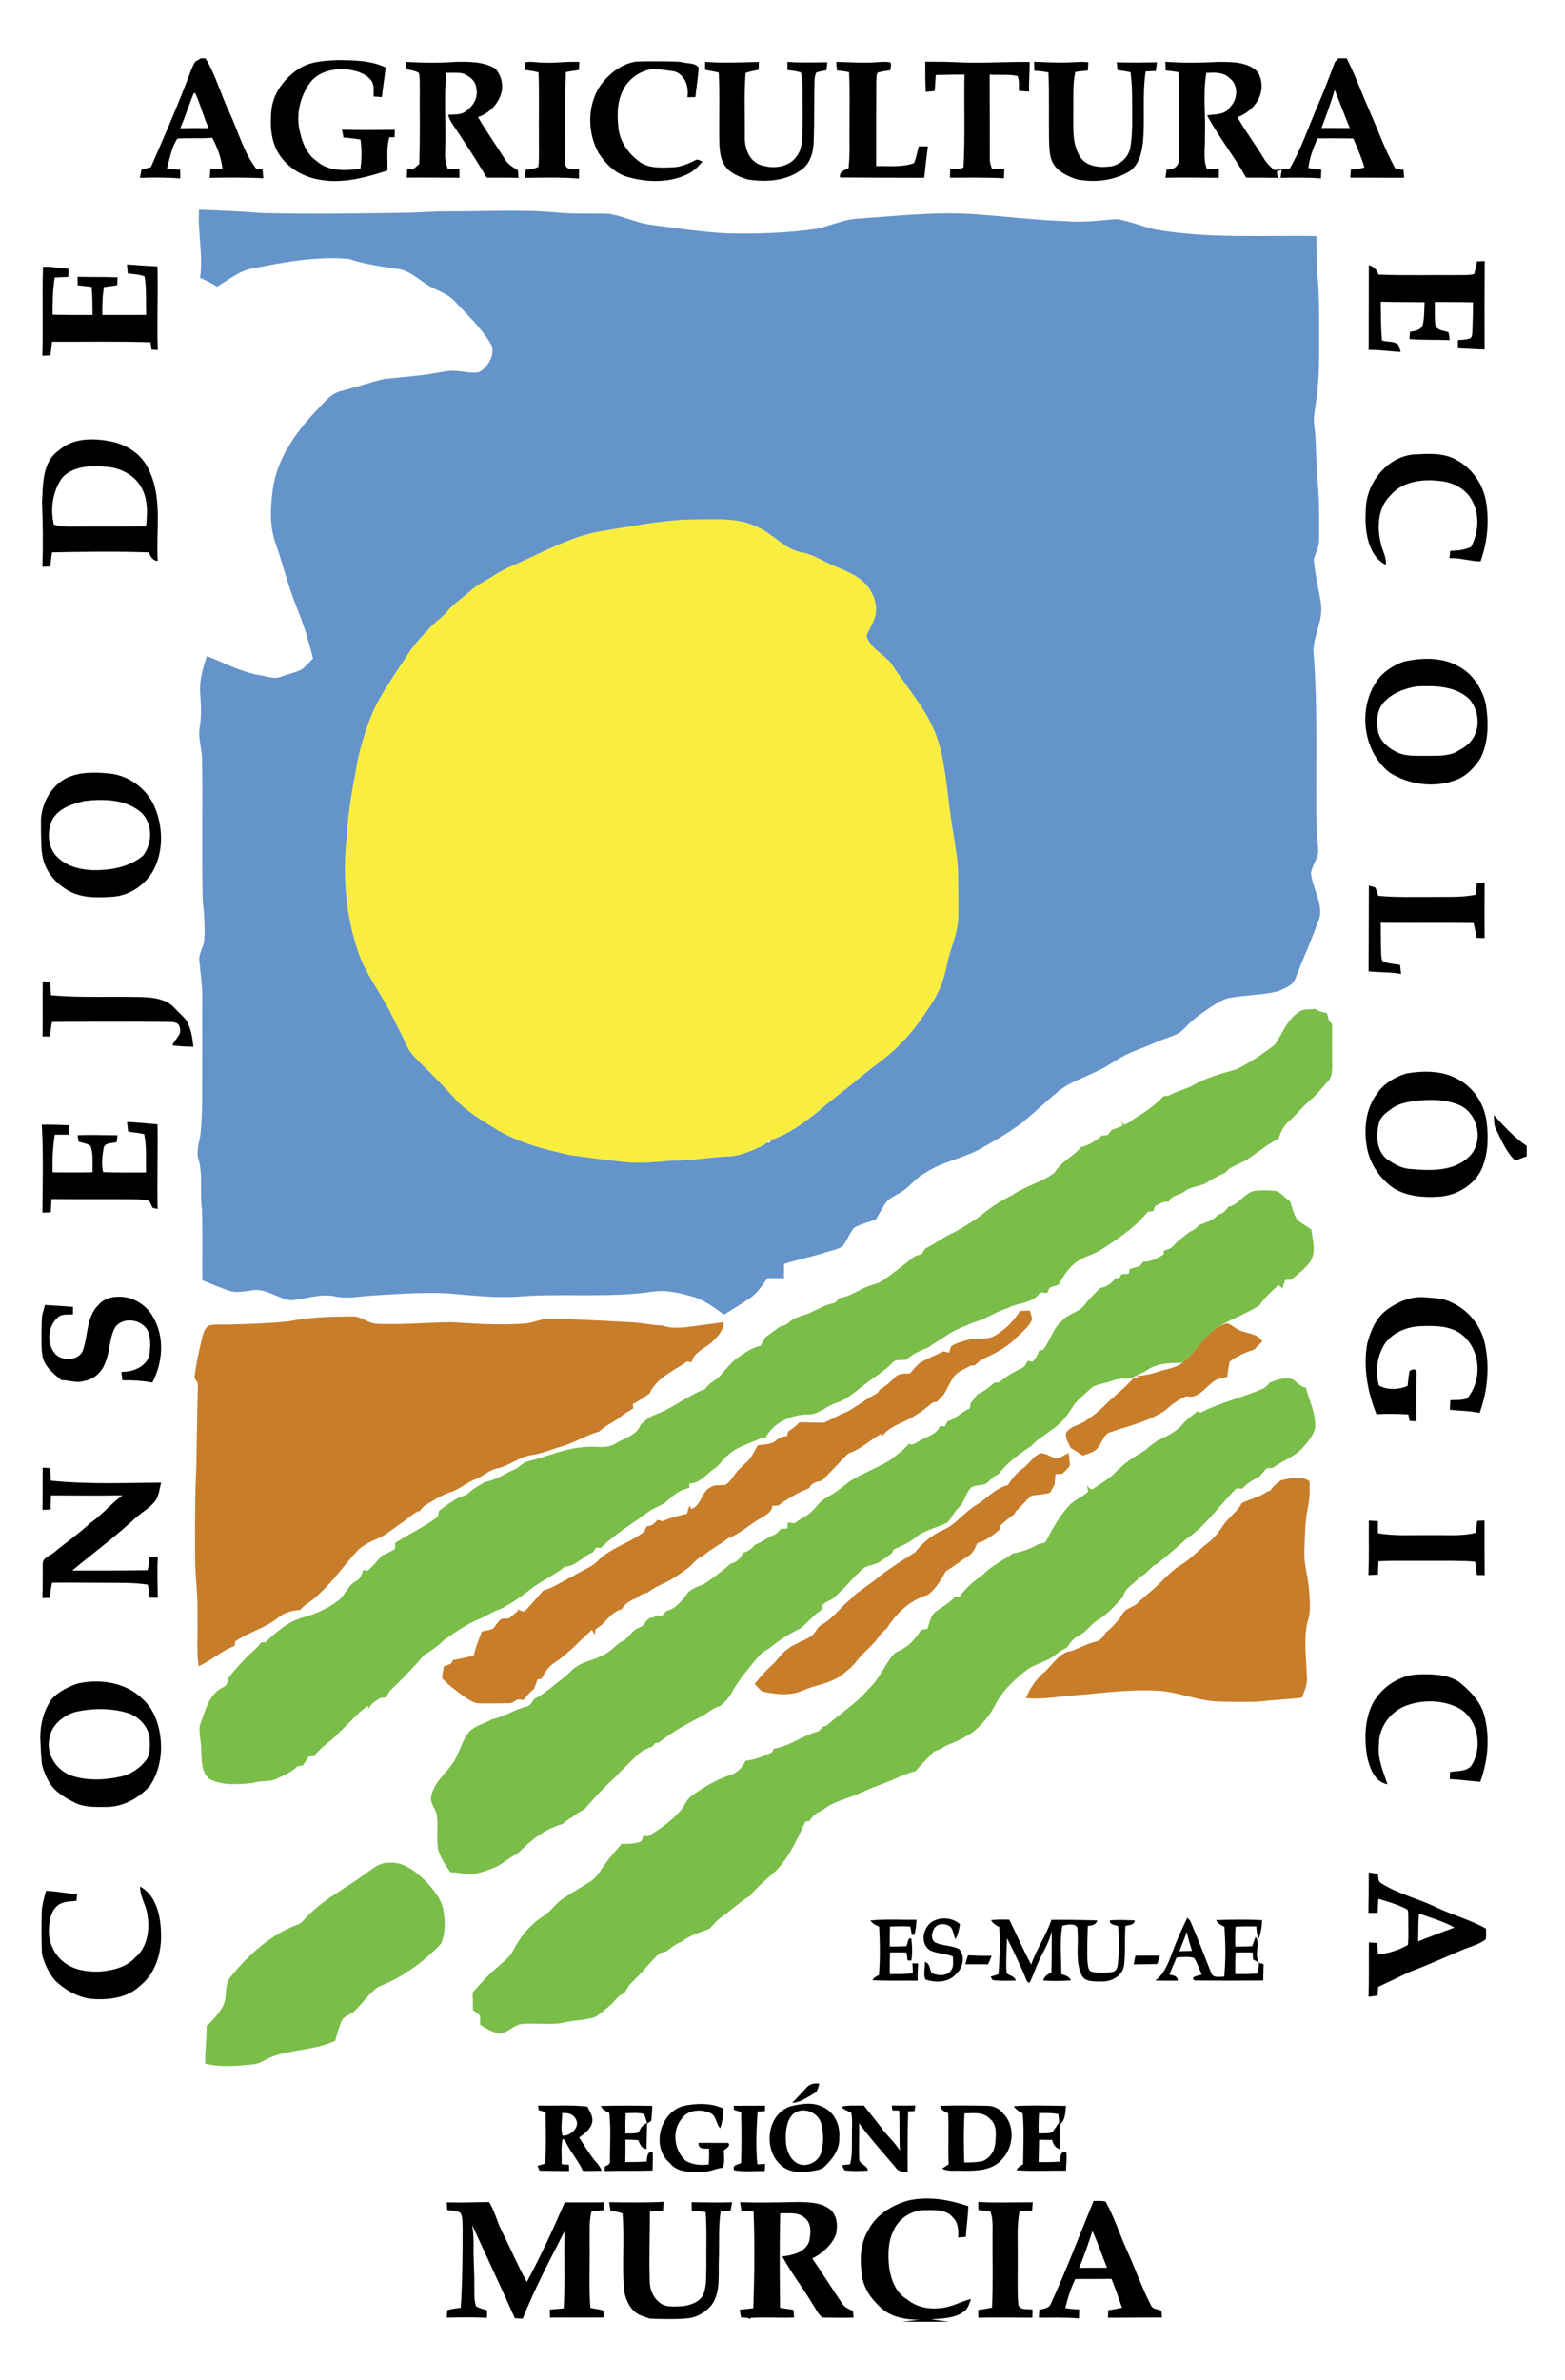
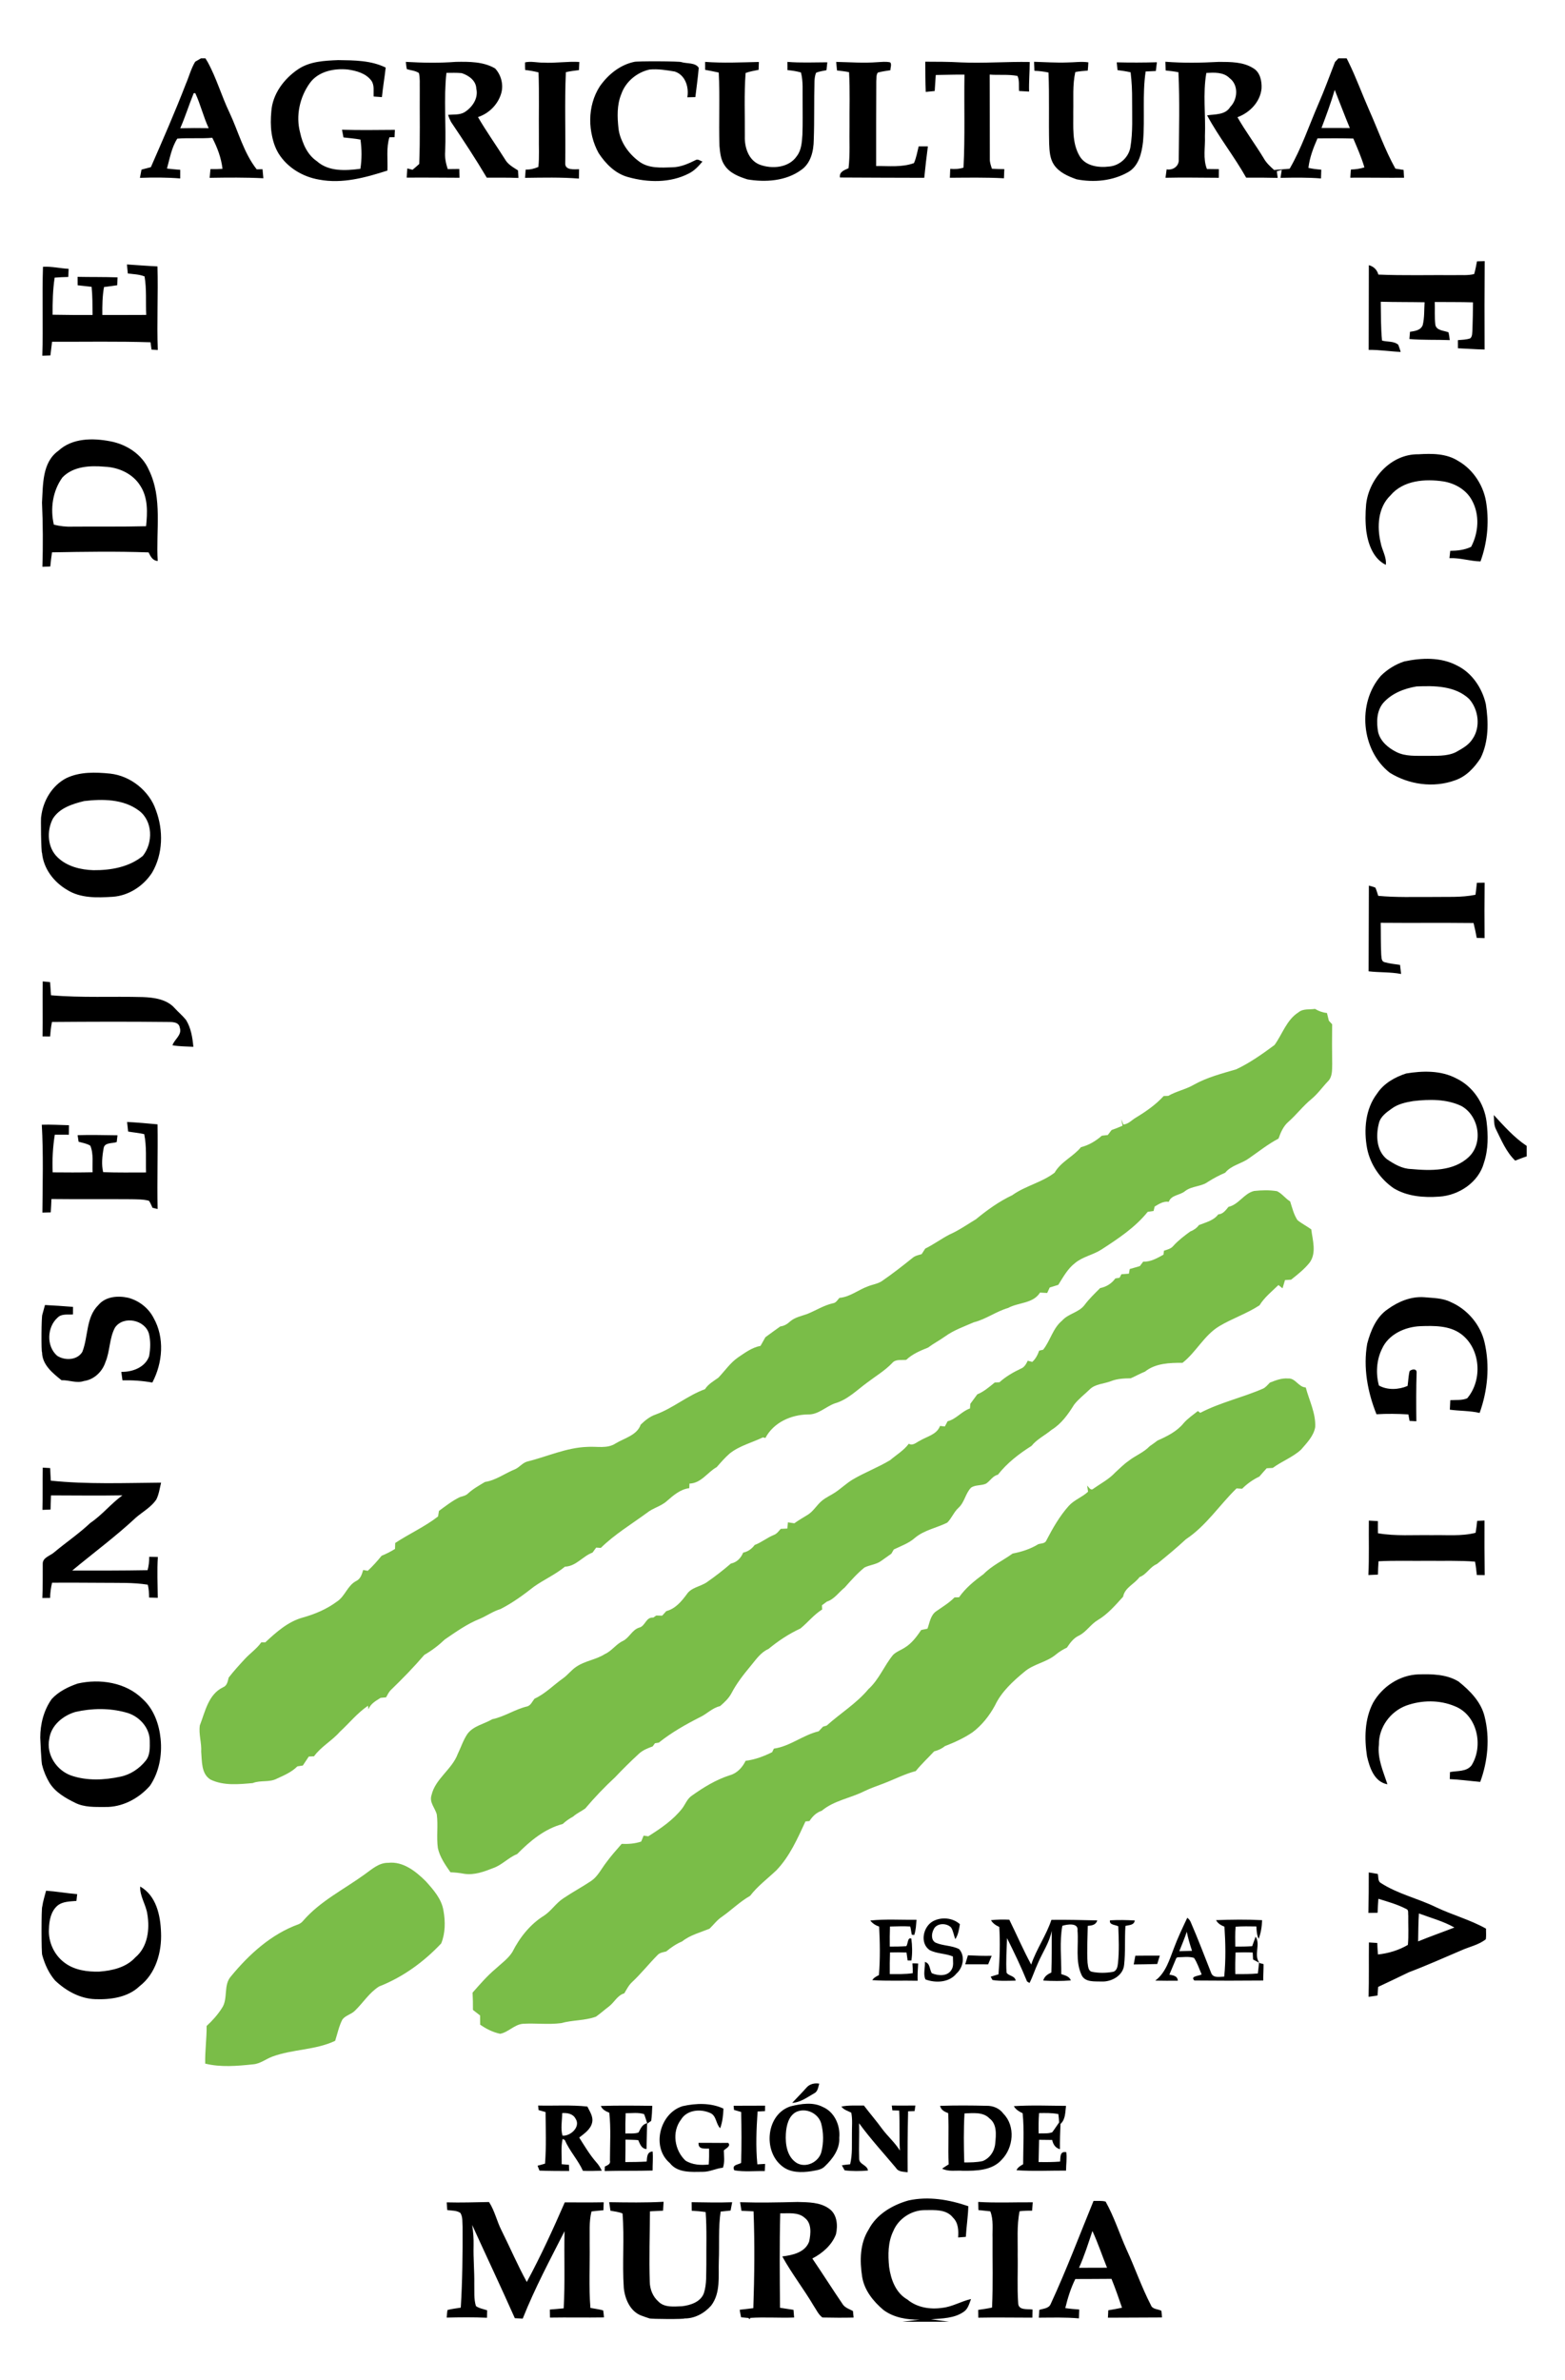
<svg xmlns="http://www.w3.org/2000/svg" width="100%" height="100%" viewBox="0 0 784 1192" version="1.1" xml:space="preserve" style="fill-rule:evenodd;clip-rule:evenodd;stroke-linejoin:round;stroke-miterlimit:2;">
  <g transform="matrix(0.951,0,0,0.951,19.221,29.224)">
    <path d="M1.94,418.51C1.45,418.51 1.18,399.315 1.49,399.35C2.46,391.01 7.21,382.94 14.79,379.04C21.94,375.64 30.15,375.92 37.83,376.69C48.63,377.89 58.34,385.7 61.93,395.94C65.9,406.5 65.7,419.03 59.88,428.89C55.31,435.91 47.59,440.99 39.13,441.56C31,442.06 22.16,442.41 15.01,437.83C8.06,433.72 2.72,426.71 1.94,418.51ZM24.08,391.15C17.94,392.66 11.05,394.8 7.57,400.54C4.31,406.94 4.74,415.74 10.19,420.84C15.13,425.61 22.3,427.35 28.99,427.55C38.08,427.64 47.79,425.96 55.01,420.04C60.54,413.19 60.35,401.57 52.9,396.12C44.73,390.04 33.77,389.98 24.08,391.15ZM1.95,681.49C1.46,681.49 1.58,662.32 2.11,661.54C2.55,659.87 3.01,658.21 3.48,656.55C8.41,656.79 13.33,657.15 18.25,657.53C18.25,658.85 18.24,660.17 18.23,661.51C15.54,661.74 12.32,661.02 10.19,663.13C4.53,668.09 4.09,678.2 9.87,683.26C13.9,685.93 20.47,685.72 23.16,681.22C26.34,673.18 25,663.06 31.59,656.58C35.39,652.02 41.86,651.54 47.28,652.72C52.96,654.21 58,658.09 60.69,663.34C66.59,673.76 65.52,687.01 60.03,697.38C54.85,696.45 49.57,696.08 44.3,696.22C44.1,694.72 43.89,693.21 43.69,691.74C49.47,691.91 56.28,689.39 58.33,683.53C59.04,679.67 59.18,675.59 58.27,671.76C56.26,664.31 44.76,661.94 40.36,668.45C37.32,674.06 37.8,680.81 35.32,686.65C33.69,691.66 29.35,695.83 24.03,696.57C20.11,697.92 16.18,696 12.2,696.16C7.53,692.42 2.05,688.05 1.95,681.49ZM2.05,998.94C1.54,998.61 1.54,973.51 2.05,973.35C2.43,970.49 3.37,967.77 4.06,965C9.55,965.37 14.96,966.37 20.44,966.8C20.35,967.69 20.15,969.48 20.05,970.37C16.6,970.7 12.76,970.58 9.95,972.96C6.58,975.96 5.69,980.74 5.58,985.05C5.1,991.93 8.35,998.99 13.95,1003.03C19.08,1006.85 25.77,1007.77 32,1007.61C38.85,1007.12 46.26,1005.44 51.06,1000.13C57.62,994.67 58.75,985.31 57.41,977.37C56.71,972.34 53.39,967.99 53.64,962.8C62.11,967.6 64.31,977.98 64.61,986.96C65.07,997.33 61.85,1008.72 53.32,1015.28C47.17,1021.18 38.17,1022.41 30.01,1022.12C21.95,1021.87 14.52,1017.73 8.79,1012.28C5.51,1008.48 3.38,1003.76 2.05,998.94ZM321.79,1190.21C320.33,1189.7 318.85,1189.27 317.42,1188.69C311.66,1186.4 308.94,1179.9 308.38,1174.1C307.5,1161.08 308.77,1147.97 307.72,1134.98C305.69,1134.13 303.48,1133.92 301.35,1133.53C301.13,1132.02 300.91,1130.52 300.69,1129.04C310.24,1129.17 319.81,1129.35 329.35,1128.82C329.25,1130.37 329.15,1131.93 329.07,1133.51C326.77,1133.64 324.47,1133.74 322.17,1133.85C322.09,1146.25 321.65,1158.66 322.07,1171.07C322.15,1174.93 323.68,1178.78 326.62,1181.36C329.86,1184.7 334.94,1183.94 339.14,1183.83C343.6,1183.28 348.95,1181.55 350.59,1176.89C352.15,1172.08 351.7,1166.93 351.87,1161.96C351.79,1152.72 352.18,1143.47 351.51,1134.25C349.07,1133.88 346.62,1133.66 344.17,1133.54L344.11,1129.04C351.23,1129.14 358.35,1129.32 365.47,1129.06C365.19,1130.51 364.91,1131.98 364.64,1133.45C362.89,1133.62 361.14,1133.79 359.4,1133.99C358.13,1142.57 358.78,1151.3 358.44,1159.95C358.14,1167.84 359.52,1176.71 354.43,1183.46C350.89,1187.5 345.76,1190.37 340.27,1190.26C341.27,1190.7 322.28,1190.66 321.79,1190.21ZM89.16,1.89C93.83,10.38 96.46,19.78 100.64,28.5C105.36,38.49 108.1,49.67 115.01,58.45C115.77,58.44 117.31,58.4 118.08,58.39C118.23,59.97 118.39,61.56 118.52,63.15C109.1,62.67 99.66,62.77 90.23,62.92L90.65,58.33C92.77,58.38 94.88,58.33 96.99,58.18C96.34,52.43 94.26,46.93 91.61,41.83C85.48,42.36 79.31,41.79 73.18,42.28C70.15,46.98 69.22,52.72 67.74,58.04C70.06,58.3 72.39,58.53 74.73,58.71C74.72,60.22 74.72,61.73 74.72,63.25C67.66,62.67 60.57,62.69 53.5,62.94C53.76,61.49 54.04,60.04 54.33,58.6L59.26,57.31C65.62,42.78 71.98,28.25 77.7,13.45C79.38,9.57 80.41,5.4 82.61,1.77C83.37,1.32 84.89,0.44 85.66,0L88,0C88.29,0.47 88.87,1.42 89.16,1.89ZM81.82,18.37C79.34,24.46 77.38,30.76 74.75,36.8C79.74,36.7 84.73,36.66 89.72,36.76C86.92,30.78 85.44,24.28 82.65,18.31C82.44,18.33 82.03,18.35 81.82,18.37ZM338.75,1.99C341.69,2.88 346.09,2.13 347.86,4.98C347.45,10.14 346.67,15.27 346.08,20.41C344.67,20.44 343.26,20.48 341.86,20.51C342.517,16.796 341.751,12.544 339.336,9.697C338.298,8.474 336.955,7.51 335.29,6.96C330.92,6.23 326.43,5.46 321.98,5.89C315.28,7.36 309.32,12.3 307.06,18.85C304.69,24.61 304.94,31.01 305.61,37.08C306.48,44.1 310.97,50.32 316.58,54.41C321.59,58.07 328.09,57.57 333.95,57.38C338.37,57.29 342.42,55.47 346.3,53.54C347.48,52.86 348.68,54.07 349.84,54.31C347.79,56.79 345.54,59.21 342.62,60.65C332.84,65.69 321.12,65.46 310.73,62.55C304,60.78 298.85,55.58 295.14,49.92C289.19,39.24 289.05,25.13 295.75,14.74C300.08,8.58 306.3,3.48 313.79,1.87C314.77,1.4 338.54,1.49 338.75,1.99ZM690.05,1.76C694.13,10.02 697.25,18.71 700.97,27.13C705.59,37.45 709.31,48.19 714.84,58.08C716.28,58.31 717.7,58.53 719.16,58.76C719.23,60.13 719.31,61.5 719.4,62.88C709.96,62.95 700.52,62.77 691.09,62.85C691.18,61.42 691.29,59.99 691.4,58.55C693.81,58.48 696.21,58.15 698.52,57.43C696.99,52.21 694.79,47.23 692.68,42.23C686.39,42.07 680.09,42.08 673.8,42.15C671.62,47.12 669.64,52.27 669.02,57.69C671.24,58.19 673.51,58.47 675.79,58.62C675.73,60.17 675.69,61.71 675.65,63.25C668.56,62.67 661.43,62.81 654.32,62.93C654.49,61.89 654.82,59.81 654.98,58.77C654.33,58.94 653.02,59.27 652.37,59.44C652.48,60.32 652.72,62.07 652.84,62.95C647.3,62.81 641.77,62.8 636.24,62.84C629.9,51.58 621.76,41.39 615.65,30.01C619.88,29.38 625.28,29.86 627.83,25.61C631.84,21.59 632.32,14.01 627.5,10.42C624.3,7.17 619.44,7.47 615.26,7.68C613.32,18.67 614.98,29.91 614.51,41.01C614.76,46.75 613.36,52.77 615.56,58.27C617.66,58.32 619.75,58.34 621.86,58.35C621.84,59.87 621.84,61.39 621.83,62.9C612.47,62.88 603.1,62.66 593.74,62.89L594.34,58.45C597.71,59.09 601.03,56.7 600.72,53.11C600.84,37.85 601.28,22.55 600.55,7.31C598.33,6.88 596.08,6.62 593.84,6.39C593.77,4.85 593.71,3.32 593.66,1.79C603.07,2.53 612.52,2.36 621.95,1.86C628,1.89 634.59,1.81 639.9,5.16C643.61,7.25 644.55,11.99 644.33,15.9C643.66,22.95 638.1,28.64 631.65,31C635.89,38.43 641.04,45.29 645.47,52.6C646.82,55.05 648.9,56.95 650.95,58.8C653.68,58.58 656.41,58.37 659.14,58.13C665.37,47.4 669.29,35.55 674.21,24.2C677.41,16.88 680.14,9.37 683.02,1.93C683.47,1.45 684.37,0.48 684.82,0L689.16,0C689.39,0.44 689.83,1.32 690.05,1.76ZM682.88,16.61C680.88,23.41 678.42,30.05 675.92,36.67C680.89,36.69 685.87,36.62 690.84,36.71C688.06,30.06 685.56,23.3 682.88,16.61ZM2.05,899.05C1.54,898.55 0.99,884.37 0.99,884.37C0.99,877.22 2.86,869.88 7.05,864.02C10.69,860.08 15.7,857.63 20.71,855.9C32.47,853.22 46.15,855.3 54.97,864.07C60.84,869.4 63.62,877.32 64.4,885.05C65.25,893.56 63.63,902.64 58.75,909.77C52.85,916.48 44.11,921.15 35.02,920.9C29.74,920.9 24.16,921.14 19.32,918.68C14.21,916.17 8.95,913.15 5.87,908.19C4.17,905.34 2.84,902.26 2.05,899.05ZM19.53,870.85C12.98,872.75 6.64,877.94 5.75,885.06C4.03,893.27 9.63,901.69 17.35,904.37C25.61,907.19 34.66,906.77 43.1,904.97C48.43,903.92 53.2,900.72 56.56,896.51C58.96,893.55 58.72,889.54 58.68,885.98C58.6,878.85 52.77,872.76 46.04,871.11C37.44,868.74 28.19,868.87 19.53,870.85ZM136.82,5.74C143.02,1.56 150.72,1.23 157.94,0.93C166.4,1.05 175.18,1.03 182.96,4.86C182.39,10.06 181.49,15.22 180.97,20.42C179.51,20.33 178.06,20.22 176.62,20.11C176.44,17.32 177.14,14.14 175.39,11.72C172.51,7.88 167.57,6.54 163.04,5.89C155.85,5.16 147.55,6.78 143.04,12.96C137.69,20.36 135.49,30.24 137.89,39.13C139.14,44.88 141.66,50.73 146.69,54.15C152.93,59.75 161.91,59.18 169.64,58.16C170.43,53.07 170.39,47.87 169.68,42.78C166.71,42.22 163.71,42 160.72,41.65C160.53,40.64 160.14,38.61 159.94,37.6C169.23,37.87 178.52,37.72 187.81,37.66C187.76,38.63 187.68,40.57 187.63,41.53C186.95,41.54 185.6,41.55 184.92,41.55C183.19,47.26 184.12,53.24 183.87,59.1C172.31,62.79 160.1,66.2 147.89,63.86C139.32,62.42 131.2,57.58 126.56,50.15C122.55,43.55 121.99,35.53 122.71,28.01C123.32,18.81 129.38,10.77 136.82,5.74ZM266.09,2.25C272.39,2.63 278.66,1.51 284.96,1.9C284.91,3.33 284.86,4.76 284.77,6.19C282.46,6.51 280.13,6.72 277.87,7.29C277.15,23.17 277.78,39.11 277.54,55.02C277.25,59.12 282.21,58.38 284.84,58.4C284.78,60.04 284.75,61.68 284.74,63.32C275.3,62.57 265.82,62.81 256.36,62.93C256.46,61.48 256.58,60.02 256.7,58.57C259.03,58.66 261.27,58.12 263.39,57.18C263.95,51.79 263.56,46.37 263.66,40.97C263.55,29.78 263.88,18.58 263.47,7.4C261.15,6.8 258.79,6.41 256.42,6.12C256.37,4.79 256.31,3.46 256.36,2.13C259.55,1.38 262.85,2.34 266.09,2.25ZM467.19,1.76C473.46,1.78 479.74,1.77 486.01,2.14C498.07,2.66 510.14,1.7 522.21,1.91C522.21,7.11 521.73,12.3 521.88,17.5L516.6,17.2C516.35,14.59 516.9,11.62 515.77,9.27C511,8.32 505.98,8.94 501.12,8.56C501.2,23.39 501.16,38.22 501.2,53.06C501.14,54.82 501.78,56.48 502.3,58.14C504.47,58.26 506.65,58.32 508.83,58.34C508.75,59.94 508.69,61.55 508.64,63.16C499.15,62.65 489.64,62.83 480.15,62.89C480.22,61.32 480.28,59.75 480.35,58.18C482.7,58.4 485.07,58.29 487.33,57.55C488.19,41.26 487.58,24.9 487.84,8.58C482.8,8.5 477.76,8.74 472.72,8.77C472.54,11.58 472.35,14.4 472.16,17.21C470.58,17.37 469,17.52 467.43,17.67C467.21,12.37 467.22,7.06 467.19,1.76ZM193.57,1.86C202.35,2.36 211.16,2.52 219.94,1.85C226.89,1.73 234.42,1.68 240.6,5.32C243.84,8.8 245.16,14.03 243.76,18.6C242.02,24.38 237.29,29.08 231.57,30.93C235.99,38.51 241.08,45.67 245.76,53.09C247.27,55.84 250.09,57.38 252.64,59C252.73,60.33 252.82,61.65 252.9,62.98C247.34,62.76 241.78,62.85 236.21,62.84C230.29,52.85 223.89,43.15 217.4,33.52C216.76,32.33 216.23,31.08 215.82,29.78C218.73,29.45 221.93,29.93 224.55,28.33C228.63,25.73 231.87,21.03 230.7,15.98C230.57,11.71 226.69,9 223.02,7.79C220.33,7.52 217.63,7.65 214.95,7.65C213.45,21.38 214.87,35.21 214.29,48.98C214,52.17 214.62,55.31 215.65,58.32C217.67,58.33 219.7,58.3 221.73,58.25C221.75,59.79 221.79,61.33 221.83,62.88C212.56,62.85 203.29,62.74 194.02,62.82C194.12,61.21 194.22,59.59 194.35,57.98C195.04,58.16 196.43,58.51 197.12,58.68C198.31,57.69 199.47,56.67 200.62,55.63C201.16,42.46 200.81,29.26 200.91,16.07C200.83,13.29 201.13,10.45 200.46,7.73C198.56,6.43 196.19,6.37 194.07,5.66C193.83,4.4 193.67,3.13 193.57,1.86ZM351.23,1.86C360.66,2.56 370.1,2.12 379.54,1.9C379.5,3.29 379.46,4.67 379.4,6.05C377.1,6.54 374.75,6.87 372.55,7.72C371.72,18.77 372.23,29.91 372.14,41C371.94,46.82 374.05,53.62 379.92,55.96C386.42,58.42 395.37,57.7 399.54,51.47C401.99,48.29 402.2,44.11 402.47,40.26C402.72,34.17 402.54,28.07 402.58,21.98C402.48,17.12 402.96,12.18 401.7,7.43C399.38,6.78 397,6.4 394.61,6.2C394.59,4.75 394.58,3.3 394.57,1.86C401.57,2.44 408.58,2.09 415.59,2.08C415.45,3.47 415.3,4.86 415.15,6.24C413.31,6.65 411.39,6.83 409.66,7.61C409.1,9 408.9,10.5 408.84,11.99C408.54,22.31 408.84,32.64 408.45,42.95C408.39,48.78 406.91,55.3 401.81,58.79C393.8,64.63 383,65.36 373.5,63.74C369.06,62.33 364.27,60.49 361.57,56.45C359.43,53.48 359.1,49.67 358.78,46.13C358.36,33.25 359.06,20.35 358.4,7.48C356.02,6.96 353.63,6.5 351.24,6.05C351.22,4.66 351.22,3.26 351.23,1.86ZM420.26,1.87C427.48,2.02 434.71,2.57 441.92,2.02C444.18,1.92 446.51,1.58 448.75,2.13C449.63,3.3 448.76,4.9 448.84,6.25C446.61,6.62 444.36,6.88 442.19,7.5C441.27,8.75 441.55,10.49 441.38,11.96C441.3,26.88 441.29,41.8 441.31,56.72C447.96,56.62 454.85,57.51 461.24,55.16C462.48,52.36 462.97,49.3 463.72,46.35C465.33,46.34 466.95,46.33 468.57,46.35C467.86,51.86 467.19,57.38 466.66,62.91C451.85,62.9 437.05,62.81 422.25,62.75C421.79,59.72 424.55,58.88 426.77,57.86C427.64,50.6 427.14,43.26 427.29,35.95C427.21,26.4 427.59,16.83 427.04,7.29C424.95,6.83 422.82,6.64 420.7,6.38C420.55,4.88 420.4,3.37 420.26,1.87ZM524.7,6.56C524.64,4.98 524.57,3.4 524.5,1.81C530.33,1.98 536.16,2.38 542,2.17C545.69,2.16 549.41,1.55 553.1,2.1C553.06,3.55 552.91,5 552.79,6.45C550.6,6.68 548.38,6.74 546.23,7.22C544.7,14.05 545.32,21.1 545.15,28.03C545.28,35.9 544.32,44.43 548.52,51.51C551.62,56.77 558.53,57.67 564.07,56.97C569.47,56.54 574.27,52.27 575.23,46.93C576.62,38.69 576.11,30.32 576.15,22.01C576.19,17.11 575.95,12.21 575.36,7.34C573.08,6.84 570.77,6.48 568.46,6.2C568.32,4.84 568.18,3.47 568.06,2.1C575.11,2.28 582.16,2.25 589.21,2.06C589.02,3.6 588.83,5.14 588.65,6.67C586.85,6.76 585.05,6.84 583.28,6.92C581.46,19.2 582.98,31.68 581.89,44.01C581.21,49.94 579.64,56.78 574.02,59.94C565.91,64.56 555.93,65.5 546.87,63.69C542.41,62.1 537.69,60.08 534.96,56C532.81,52.76 532.61,48.73 532.45,44.97C532.17,32.47 532.6,19.96 532.11,7.47C529.67,6.95 527.19,6.65 524.7,6.56ZM757.82,106.91C759.16,106.86 760.52,106.83 761.88,106.8C761.78,122.31 761.75,137.82 761.83,153.34C757.13,153.27 752.46,152.87 747.78,152.69C747.77,151.62 747.76,149.48 747.76,148.41C749.94,148.2 752.19,148.2 754.29,147.45C755.49,146.33 755.26,144.54 755.42,143.06C755.58,138.21 755.71,133.36 755.72,128.5C749.01,128.27 742.3,128.4 735.59,128.31C735.73,132.27 735.42,136.25 735.87,140.2C736.39,143.48 740.42,143.29 742.83,144.3C743.12,145.65 743.34,147.01 743.48,148.39C736.39,148.11 729.29,148.43 722.22,147.82C722.31,146.55 722.41,145.28 722.53,144.01C725.09,143.62 728.21,143.25 729.25,140.43C730.2,136.54 729.95,132.44 730.22,128.45C722.52,128.31 714.82,128.39 707.13,128.18C707.24,134.99 707.14,141.83 707.8,148.62C710.61,149.43 714,148.8 716.35,150.82C716.83,152.06 717.26,153.32 717.62,154.61C711.99,154.38 706.41,153.44 700.77,153.54C700.76,138.67 700.87,123.8 700.85,108.92C703.37,109.58 705.19,111.33 705.87,113.88C719.25,114.44 732.65,114.06 746.04,114.16C749.46,114.05 752.98,114.45 756.34,113.6C757,111.41 757.37,109.15 757.82,106.91ZM46.65,108.54C52.01,108.89 57.36,109.32 62.73,109.57C63.14,124.24 62.36,138.92 62.9,153.58C62.08,153.53 60.44,153.44 59.61,153.39C59.43,152.1 59.25,150.81 59.08,149.53C41.8,148.98 24.5,149.31 7.21,149.26C6.95,151.65 6.66,154.05 6.34,156.45C4.92,156.51 3.5,156.56 2.07,156.62C2.57,141 1.9,125.36 2.43,109.77C6.98,109.5 11.43,110.61 15.94,110.85C15.89,112.28 15.83,113.7 15.77,115.13C13.37,115.19 10.97,115.28 8.58,115.48C7.58,121.94 7.47,128.49 7.5,135.02C14.51,135.16 21.52,135.18 28.54,135.17C28.5,130.22 28.55,125.26 28.04,120.33C25.59,120.06 23.14,119.8 20.69,119.51L20.66,115.07C27.67,115.22 34.69,115.09 41.7,115.34C41.66,116.72 41.61,118.11 41.54,119.49C39.22,119.85 36.9,120.14 34.58,120.44C33.71,125.3 33.64,130.23 33.7,135.15C41.41,135.12 49.11,135.21 56.81,135.12C56.5,128.37 57.08,121.52 55.94,114.85C53.14,113.72 50.07,113.69 47.12,113.29C46.95,111.7 46.79,110.12 46.65,108.54ZM10.58,206.64C17.89,199.91 28.61,199.9 37.8,201.66C46.4,203.24 54.63,208.52 58.19,216.71C65.54,231.67 61.84,248.74 62.87,264.7C60.19,264.58 59.1,262.29 58.06,260.19C41.11,259.58 24.14,259.85 7.18,260.16C6.82,262.64 6.51,265.12 6.28,267.61C4.9,267.66 3.52,267.72 2.13,267.77C2.47,256.51 2.42,245.22 1.91,233.97C2.49,224.53 1.91,212.79 10.58,206.64ZM12.67,220.71C7.54,227.77 6.17,237.17 8.16,245.6C11.35,246.37 14.63,246.76 17.93,246.63C30.86,246.51 43.8,246.74 56.73,246.4C57.48,239.31 57.81,231.52 53.8,225.26C49.88,218.77 42.29,215.34 34.89,215.06C27.23,214.38 18.35,214.8 12.67,220.71ZM699.42,234.89C700.93,221.22 712.61,208.29 726.94,208.52C734.09,208.08 741.72,208.03 747.98,212.06C756.18,216.75 761.64,225.61 762.82,234.91C764.23,244.99 763.14,255.36 759.68,264.93C754.16,264.84 748.86,262.95 743.32,263.22C743.43,262.26 743.63,260.33 743.73,259.37C747.48,259.33 751.3,258.91 754.73,257.26C758.68,249.79 759.32,240.34 755.19,232.81C752.22,227.23 746.3,223.83 740.2,222.82C730.49,221.36 718.99,222.16 712.21,230.21C705.63,236.57 705.08,246.65 707.08,255.07C707.78,259.03 710.29,262.6 709.8,266.75C703.15,263.44 700.53,255.98 699.53,249.1C698.96,244.39 699,239.61 699.42,234.89ZM719.45,317.63C728.59,315.66 738.77,315.27 747.27,319.75C755.19,323.59 760.54,331.62 762.47,340.05C763.95,349.51 764.06,359.79 759.69,368.56C756.45,373.58 752.07,378.25 746.28,380.21C734.98,384.33 721.99,382.53 711.86,376.21C696.75,364.37 694.59,339.55 707.2,325.16C710.62,321.77 714.88,319.14 719.45,317.63ZM708.44,339.46C704.88,343.73 704.79,349.7 705.77,354.91C706.98,359.75 711.1,363.19 715.41,365.33C720.25,367.76 725.8,367.25 731.04,367.34C736.23,367.22 741.73,367.72 746.56,365.46C749.83,363.61 753.38,361.78 755.44,358.49C759.85,352.18 758.67,342.92 753.64,337.32C746.28,330.43 735.42,330.35 725.96,330.78C719.43,331.89 712.93,334.39 708.44,339.46ZM757.76,434.19L761.85,434.13C761.76,443.86 761.73,453.59 761.82,463.32C760.44,463.28 759.06,463.25 757.69,463.21C757.21,460.58 756.66,457.97 756.01,455.38C739.71,455.19 723.4,455.4 707.1,455.25C707.22,460.87 707.09,466.49 707.38,472.11C707.6,473.45 707.34,475.46 709.01,475.97C711.69,476.76 714.52,476.98 717.29,477.44C717.45,479.02 717.64,480.61 717.84,482.21C712.19,481.12 706.42,481.48 700.73,480.81C700.76,465.76 700.81,450.71 700.87,435.67C702.02,435.95 703.15,436.29 704.28,436.72C704.92,438.1 705.31,439.6 705.8,441.06C715.18,441.95 724.62,441.61 734.03,441.65C741.7,441.5 749.46,442.05 757.03,440.5C757.32,438.4 757.55,436.29 757.76,434.19ZM2.3,486.12C3.6,486.24 4.89,486.37 6.18,486.51C6.33,488.81 6.47,491.11 6.65,493.42C22.76,494.83 38.94,493.93 55.09,494.37C60.97,494.61 67.62,495.51 71.76,500.15C73.7,502.29 75.95,504.14 77.76,506.39C80.4,510.62 81.19,515.68 81.64,520.56C77.97,520.38 74.27,520.39 70.63,519.76C71.73,516.5 75.82,514.34 74.49,510.45C74,507.36 70.47,507.5 68.08,507.49C47.78,507.26 27.47,507.33 7.16,507.49C6.65,510.01 6.38,512.56 6.22,515.13C4.88,515.12 3.53,515.11 2.19,515.11C2.4,505.44 2.12,495.78 2.3,486.12ZM720.5,534.61C729.24,533.16 738.8,532.93 746.87,537.18C755.66,541.36 761.65,550.34 762.86,559.91C763.75,567.11 763.82,574.63 761.5,581.59C758.75,591.91 748.28,598.82 737.93,599.47C729.77,600.06 721.1,599.38 713.95,595.06C706.85,590.18 701.63,582.6 699.94,574.12C698.12,564.31 698.97,553.32 705.22,545.16C708.73,539.82 714.55,536.54 720.5,534.61ZM724.22,549.15C720.3,549.79 716.25,550.66 712.98,553.06C710.14,555.07 706.92,557.31 706.13,560.93C704.49,567.29 704.86,575.3 710.35,579.74C714.18,582.31 718.35,584.82 723.11,584.93C733.44,585.88 745.48,586.21 753.55,578.54C761.36,571.1 758.8,556.74 749.53,551.7C741.67,548 732.65,548.15 724.22,549.15ZM766.68,556.5C772.06,562.3 777.37,568.35 784,572.75L784,578.28C781.95,578.92 779.95,579.75 777.95,580.51C773.22,575.97 770.73,569.83 767.86,564.08C766.63,561.75 766.85,559.03 766.68,556.5ZM46.73,560.15C52.09,560.41 57.43,560.91 62.77,561.4C63,576.26 62.5,591.13 62.81,605.99C61.91,605.77 61.02,605.55 60.12,605.34C59.55,604.08 59.04,602.8 58.28,601.66C55.27,600.81 52.08,600.93 48.98,600.84C34.95,600.73 20.92,600.89 6.89,600.73C6.81,603.07 6.67,605.42 6.52,607.77C5.05,607.8 3.59,607.84 2.12,607.88C2.25,592.46 2.67,577.01 1.81,561.61C6.59,561.44 11.36,561.76 16.13,561.87C16.1,563.53 16.08,565.2 16.07,566.87C13.6,566.88 11.13,566.87 8.65,566.85C7.6,573.41 7.25,580.05 7.54,586.69C14.55,586.77 21.56,586.78 28.57,586.64C28.3,581.98 29.2,577.04 27.36,572.63C25.48,571.48 23.27,571.15 21.19,570.56C21.01,569.4 20.84,568.25 20.67,567.1C27.67,566.87 34.67,567.1 41.68,567.16C41.54,568.34 41.41,569.53 41.27,570.73C38.98,571.57 34.79,570.78 34.37,574.06C33.62,578.1 33.17,582.73 34.14,586.59C41.66,586.86 49.2,586.75 56.72,586.74C56.51,580.02 57.12,573.16 55.76,566.55C52.97,565.91 50.11,565.69 47.29,565.2C47.08,563.52 46.9,561.82 46.73,560.15ZM710.84,658.73C716.36,654.73 723.05,651.94 729.99,652.44C734.7,652.9 739.67,652.81 744,655C752.75,658.8 759.65,666.87 761.8,676.2C764.67,688.52 763.47,701.52 759.21,713.38C754.06,712.19 748.73,712.38 743.52,711.67L743.76,706.67C746.71,706.45 749.86,706.87 752.66,705.68C760.88,696.01 759.79,679.38 749.3,671.72C743.21,667.3 735.18,667.44 727.99,667.69C719.88,668.05 711.16,671.95 707.73,679.73C704.85,685.61 704.47,692.72 706.16,698.94C710.62,701.46 716.55,701.19 721.26,699.16C721.65,696.56 721.69,693.91 722.33,691.36C723.27,690.38 725.97,689.84 726.02,691.92C725.75,700.53 725.78,709.15 725.88,717.77C724.68,717.7 723.49,717.64 722.31,717.59C722.08,716.44 721.87,715.3 721.68,714.16C716.08,713.83 710.43,713.74 704.88,714.08C700.19,702.41 697.78,689.4 700,676.89C701.8,670.07 704.76,662.82 710.84,658.73ZM2.31,742.19C3.61,742.26 4.92,742.34 6.22,742.43C6.32,744.63 6.4,746.84 6.55,749.05C25.83,751.05 45.28,750.25 64.64,750.1C63.91,753.11 63.52,756.28 62.08,759.08C59.35,763.02 55.05,765.38 51.46,768.44C40.79,778.41 29.03,787.08 17.81,796.4C31.05,796.4 44.3,796.44 57.54,796.19C58.14,793.88 58.42,791.53 58.4,789.16C59.91,789.18 61.42,789.2 62.94,789.23C62.46,796.4 62.84,803.57 62.89,810.74C61.37,810.69 59.85,810.65 58.33,810.61C58.29,808.33 58.2,806.05 57.64,803.84C49.82,802.59 41.87,802.95 33.98,802.84C25.06,802.83 16.14,802.69 7.22,802.8C6.59,805.41 6.23,808.09 6.18,810.8C4.82,810.8 3.46,810.82 2.1,810.85C2.35,804.88 2.29,798.9 2.3,792.93C2.16,789.41 6.48,788.61 8.58,786.58C14.78,781.42 21.48,776.88 27.35,771.33C33.56,767.15 38.23,761.17 44.29,756.79C31.74,757 19.2,756.83 6.65,756.81C6.57,759.29 6.48,761.77 6.41,764.26C4.99,764.32 3.56,764.37 2.14,764.44C2.34,757.02 2.15,749.6 2.31,742.19ZM700.86,770.08C702.45,770.17 704.04,770.26 705.64,770.37C705.61,772.48 705.62,774.62 705.66,776.75C715.02,778.36 724.54,777.57 733.99,777.75C741.69,777.55 749.53,778.44 757.09,776.51C757.45,774.43 757.71,772.32 757.92,770.23C759.19,770.16 760.48,770.09 761.78,770.05C761.72,779.63 761.78,789.21 761.88,798.79C760.48,798.76 759.11,798.74 757.74,798.74C757.49,796.37 757.24,794.01 756.79,791.7C748.53,791.04 740.24,791.37 731.96,791.27C723.29,791.38 714.61,791.05 705.95,791.51C705.79,793.84 705.7,796.17 705.65,798.53C703.96,798.59 702.29,798.67 700.62,798.76C701.06,789.2 700.74,779.64 700.86,770.08ZM703.07,866.05C707.9,857.51 717.06,851.42 726.98,851.07C734.09,850.86 741.88,850.98 748.15,854.86C754.13,859.68 759.96,865.53 761.83,873.26C764.69,884.61 763.54,896.74 759.53,907.69C754.18,907.22 748.85,906.47 743.48,906.23C743.51,904.99 743.55,903.74 743.6,902.52C747.44,901.75 752.26,902.45 754.95,899C761.38,888.72 758.01,872.49 746.13,867.84C738.08,864.45 728.78,864.56 720.62,867.48C712.19,870.58 706.02,878.98 706.16,888.06C705.29,895.4 708.44,902.18 710.65,908.96C703.71,907.72 701.25,900.16 699.89,894.2C698.46,884.81 698.59,874.66 703.07,866.05ZM700.81,955.37C702.38,955.61 703.96,955.88 705.55,956.16C706,957.69 705.49,959.86 707.04,960.86C716.08,966.73 726.74,969.04 736.35,973.74C744.94,977.82 754.26,980.3 762.56,984.97C762.55,986.83 762.75,988.71 762.47,990.57C758.69,993.59 753.76,994.5 749.44,996.47C740.3,1000.36 731.25,1004.43 721.96,1007.93C716.6,1010.58 711.16,1013.07 705.77,1015.65C705.66,1017.15 705.54,1018.69 705.41,1020.21C703.84,1020.44 702.27,1020.64 700.72,1020.88C700.97,1011.33 700.79,1001.79 700.89,992.25C702.35,992.33 703.82,992.42 705.3,992.53C705.35,994.53 705.47,996.56 705.66,998.58C711.16,998.01 716.66,996.34 721.42,993.53C721.9,988.37 721.54,983.17 721.62,978C721.42,976.84 721.98,975.09 720.53,974.6C715.89,972.2 710.84,970.78 705.87,969.26C705.7,971.7 705.55,974.15 705.46,976.62C703.84,976.63 702.22,976.66 700.62,976.7C700.77,969.59 700.84,962.48 700.81,955.37ZM727.23,976.98C726.9,981.87 726.9,986.78 726.81,991.7C733.12,989.1 739.57,986.87 745.93,984.38C740.07,981.05 733.5,979.33 727.23,976.98ZM438.23,980.7C446.3,979.84 454.45,980.43 462.56,980.3C462.36,982.99 462.28,985.74 461.37,988.33C461.06,988.3 460.42,988.23 460.11,988.19C459.76,986.69 459.66,985.27 459.26,983.84C455.71,983.62 452.15,983.8 448.6,983.86C448.49,987.38 448.43,990.9 448.5,994.43C451.4,994.44 454.3,994.4 457.2,994.21C458.12,993.06 457.83,989.33 459.84,990.2C460.35,993.94 460.46,998.06 459.87,1001.78C459.37,1001.77 458.39,1001.76 457.9,1001.75C457.7,1000.34 457.5,998.94 457.31,997.55C454.41,997.44 451.51,997.44 448.62,997.51C448.51,1001.3 448.43,1005.11 448.5,1008.91C452.53,1008.9 456.6,1009.05 460.61,1008.43C460.65,1006.69 460.53,1004.98 460.42,1003.27C461.42,1003.25 462.42,1003.27 463.44,1003.33C463.23,1006.35 463.1,1009.38 463.17,1012.42C455.2,1012.23 447.22,1012.64 439.27,1012.09C440.12,1010.8 441.44,1010.1 442.78,1009.45C443.47,1000.95 443.34,992.38 442.89,983.88C441.03,983.29 439.42,982.24 438.23,980.7ZM471.21,981.1C475.64,978.69 481.66,979.2 485.44,982.64C484.98,985.36 484.58,988.16 483.02,990.52C482.19,988.48 481.97,986.2 480.78,984.34C478.32,981.82 472.96,981.96 471.53,985.54C470.44,987.66 470.18,991.06 472.63,992.36C476.58,994.11 481.18,993.77 485.04,995.77C488.31,999.42 487.18,1005.48 483.65,1008.6C479.8,1013.43 472.62,1013.71 467.31,1011.73C465.98,1009.07 467.21,1005.5 466.99,1002.51C469.82,1003.23 469.38,1006.4 470.62,1008.44C473.84,1009.82 478.7,1010.24 480.86,1006.87C482.38,1004.77 481.71,1002.02 481.75,999.63C477.84,997.99 473.36,998.23 469.57,996.32C464.18,992.71 466.02,983.99 471.21,981.1ZM501.81,980.52C505.01,980.17 508.24,980.11 511.46,980.27C515.34,988.12 518.8,996.19 522.99,1003.9C525.76,995.69 530.91,988.57 533.64,980.35C541.69,980.24 549.74,980.46 557.78,980.64C557.14,983.04 554.89,983.36 552.79,983.51C552.69,989.98 552.29,996.46 552.68,1002.93C552.98,1004.58 552.91,1007.24 555,1007.7C558.59,1008.43 562.39,1008.38 566,1007.74C568.08,1007.34 568.54,1004.92 568.7,1003.16C569.39,996.71 569.12,990.21 568.86,983.75C567.35,982.89 563.94,983.09 564.51,980.6C568.85,980.35 573.22,980.42 577.56,980.68C577.17,983.23 574.57,983.04 572.64,983.53C572.16,990.37 572.7,997.26 571.94,1004.09C571.39,1009.75 565.28,1013.08 560.03,1012.83C556.44,1012.69 551.32,1013.33 549.53,1009.39C546.13,1002.08 548.05,993.77 547.39,986.02C547.99,981.74 541.98,982.66 539.4,983.48C537.86,991.8 538.92,1000.47 538.84,1008.93C540.78,1009.6 543.07,1010.04 543.89,1012.25C539.05,1012.64 534.19,1012.61 529.35,1012.32C529.9,1010.11 531.69,1008.95 533.62,1008.07C533.87,1000.75 533.76,993.43 533.82,986.12C532.59,992.37 528.86,997.63 526.43,1003.42C524.86,1006.76 523.81,1010.32 522.1,1013.59C521.78,1013.39 521.13,1013 520.81,1012.8C517.65,1005.04 514,997.46 510.26,989.97C510.08,996.02 509.61,1002.1 510.01,1008.15C511.13,1010 514.38,1009.67 514.83,1012.36C510.76,1012.42 506.62,1012.68 502.61,1012.03C502.37,1011.59 501.88,1010.72 501.64,1010.28C502.99,1009.83 504.39,1009.45 505.76,1009.03C506.43,1000.74 506.69,992.38 506.18,984.08C504.4,983.29 502.79,982.23 501.81,980.52ZM598.17,995.26C600.2,989.79 602.73,984.52 605.21,979.25C606.1,979.9 606.73,980.74 607.13,981.79C610.92,990.51 614.28,999.4 617.77,1008.24C618.79,1011.16 622.29,1010.34 624.67,1010.23C625.54,1001.51 625.37,992.68 624.79,983.95C622.99,983.23 621.29,982.27 620.38,980.5C628.45,980.21 636.55,980.09 644.62,980.52C644.52,983.87 644.01,987.2 642.8,990.36C641.83,988.31 641.74,986.02 641.6,983.82C637.96,983.76 634.31,983.69 630.68,983.95C630.37,987.43 630.48,990.93 630.51,994.43C633.47,994.45 636.43,994.42 639.39,994.22C640.03,992.55 640.64,990.87 641.22,989.2C643.94,993.38 640.06,998.74 643.19,1002.99C642.36,1002.54 640.7,1001.66 639.87,1001.22C639.8,999.98 639.73,998.76 639.68,997.55C636.66,997.42 633.64,997.43 630.63,997.54C630.5,1001.33 630.42,1005.12 630.53,1008.92C634.48,1008.91 638.44,1008.97 642.38,1008.59C642.63,1006.74 642.81,1004.86 643,1003.03C643.59,1003.18 644.79,1003.5 645.39,1003.66C645.41,1006.53 645.2,1009.41 645.23,1012.3C633.13,1012.42 621.03,1012.41 608.94,1012.29C606.56,1009.86 611.48,1009.97 612.79,1009.07C611.47,1006.16 610.55,1003.03 608.76,1000.38C605.94,999.52 602.96,1000.05 600.08,1000.06L599.45,1000.43C598.24,1003.35 596.99,1006.27 595.78,1009.2C597.79,1009.6 600.07,1009.81 600.23,1012.4C596.27,1012.44 592.31,1012.43 588.36,1012.35C593.88,1008.19 595.79,1001.4 598.17,995.26ZM604.95,986.61C603.8,990.08 602.37,993.45 601.02,996.85C603.24,996.78 605.47,996.71 607.71,996.66C606.62,993.35 605.61,990.02 604.95,986.61ZM488.24,1003.76C488.7,1002.17 489.19,1000.59 489.67,999.02C493.84,999.23 498.01,999.37 502.19,999.27C501.56,1000.76 500.93,1002.27 500.31,1003.78C496.28,1003.78 492.26,1003.78 488.24,1003.76ZM577.85,999.24C582.14,999.18 586.44,999.17 590.74,999.2C590.28,1000.65 589.83,1002.12 589.39,1003.6C585.26,1003.76 581.13,1003.76 577,1003.83C577.28,1002.28 577.57,1000.76 577.85,999.24ZM404.73,1068.59C406.36,1066.74 408.98,1066.19 411.34,1066.61C410.78,1068.41 410.63,1070.75 408.69,1071.7C405.02,1073.77 401.46,1076.51 397.09,1076.74C399.61,1073.99 402.28,1071.39 404.73,1068.59ZM263.26,1078.14C271.9,1078.35 280.58,1077.74 289.19,1078.66C290.45,1081.29 292.44,1084.02 291.7,1087.12C290.9,1090.71 287.61,1092.86 284.91,1095.01C287.73,1099.46 290.43,1104.04 293.91,1108.03C295.13,1109.32 296.01,1110.86 296.81,1112.46C293.49,1112.56 290.17,1112.69 286.86,1112.52C284.24,1106.77 279.82,1102.09 277.3,1096.28C277.02,1096.14 276.44,1095.87 276.16,1095.73C275.18,1100.04 275.78,1104.62 275.67,1109.05C276.94,1109.14 278.21,1109.24 279.49,1109.35C279.53,1110.42 279.56,1111.51 279.6,1112.62C274.39,1112.6 269.17,1112.61 263.97,1112.41C263.72,1111.77 263.21,1110.48 262.96,1109.83C264.28,1109.5 265.6,1109.13 266.9,1108.73C267.6,1099.71 267.25,1090.62 267.17,1081.57C265.94,1081.22 264.72,1080.88 263.5,1080.54L263.26,1078.14ZM275.94,1082.11C275.9,1085.99 275.02,1090.39 276.1,1093.98C280.28,1094.39 285.83,1089.32 282.97,1085.05C281.6,1082.41 278.62,1081.95 275.94,1082.11ZM296.29,1078.36C305.31,1078.06 314.35,1078.18 323.39,1078.29C323.3,1080.93 323.18,1083.59 322.81,1086.23C322.27,1086.6 321.2,1087.35 320.66,1087.72C320.59,1092.16 320.45,1096.61 320.36,1101.06C317.65,1100.88 316.96,1098.43 315.99,1096.36C313.76,1096.15 311.51,1096.18 309.28,1096.09C309.33,1100.02 309.22,1103.96 309.18,1107.91C312.93,1107.91 316.69,1107.85 320.44,1107.64C320.67,1105.41 320.54,1102.49 323.57,1102.34C323.86,1105.67 323.54,1109.01 323.56,1112.37C315.15,1112.61 306.73,1112.41 298.32,1112.64C298.34,1112.04 298.39,1110.85 298.41,1110.26C299.76,1109.57 301.57,1109.03 301.09,1107.09C301.08,1098.7 301.66,1090.26 300.74,1081.91C298.88,1081.18 297.09,1080.29 296.29,1078.36ZM309.37,1082.17C309.22,1085.72 309.18,1089.29 309.22,1092.86C311.51,1092.74 313.91,1093.09 316.13,1092.36C317.24,1090.3 318.11,1087.94 320.71,1087.45C320.14,1085.84 319.72,1084.21 319.08,1082.66C315.95,1081.65 312.59,1082.22 309.37,1082.17ZM339.35,1078.47C346.4,1076.88 354.19,1076.63 360.88,1079.75C360.77,1083.25 360.36,1086.78 359.16,1090.09C356.81,1087.75 357.25,1083.51 353.94,1082.08C348.83,1079.76 341.67,1080.35 338.53,1085.54C333.56,1092.02 335.11,1101.7 340.87,1107.13C344.51,1109.42 348.96,1109.65 353.13,1109.19C353.33,1106.4 353.36,1103.61 353.31,1100.83C350.83,1100.74 347.57,1101.37 347.75,1097.8C352.96,1097.73 358.17,1097.89 363.38,1097.8C365.03,1099.53 362.05,1100.75 361.09,1101.77C361.12,1104.81 361.65,1107.94 360.61,1110.88C356.99,1111.22 353.71,1113.08 350.04,1113.04C344.03,1113.09 336.76,1113.75 332.62,1108.42C322.73,1100.05 327.35,1082.14 339.35,1078.47ZM366.25,1078.25C371.77,1078.22 377.3,1078.24 382.82,1078.2L382.78,1081.07C381.47,1081.12 380.16,1081.2 378.86,1081.29C378.24,1090.53 377.84,1099.87 378.74,1109.11C380.09,1109 381.46,1108.95 382.83,1108.87L382.65,1112.65C377.31,1112.55 371.86,1113.18 366.59,1112.25C365.17,1109.31 368.41,1109.39 370.18,1108.38C370.47,1099.44 370.41,1090.47 370.21,1081.53C368.95,1081.16 367.69,1080.8 366.44,1080.45C366.39,1079.9 366.3,1078.8 366.25,1078.25ZM396.29,1078.54C401.77,1077.21 407.93,1076.16 413.18,1078.87C419.37,1081.5 422.5,1088.59 421.89,1095.07C422.25,1101.14 418.38,1106.27 414.2,1110.23C412.36,1112.1 409.57,1112.24 407.14,1112.73C401.97,1113.51 396.02,1113.57 391.77,1110.06C381.56,1102.12 383.36,1082.67 396.29,1078.54ZM399.36,1081.44C395.16,1083.49 394.02,1088.72 393.76,1092.98C393.41,1098.55 394.37,1105.19 399.51,1108.41C404.43,1111.21 411.05,1107.92 412.46,1102.62C413.71,1097.7 413.64,1092.38 412.35,1087.5C410.75,1082.18 404.47,1079.22 399.36,1081.44ZM423.01,1078.68C426.91,1077.88 430.9,1078.22 434.86,1078.13C438.02,1082.29 441.46,1086.25 444.53,1090.49C447.46,1094.42 451.25,1097.66 453.82,1101.87C453.44,1094.85 453.81,1087.81 453.46,1080.78C452.56,1080.76 450.76,1080.7 449.85,1080.68C449.78,1080.04 449.64,1078.77 449.56,1078.14C453.7,1078.15 457.85,1078.19 461.99,1078.13C461.89,1078.87 461.68,1080.33 461.57,1081.06C460.43,1081.09 459.29,1081.12 458.15,1081.17C457.89,1091.87 457.82,1102.57 457.91,1113.28C455.72,1112.92 453.06,1113.18 451.77,1111C445.24,1103.2 438.32,1095.69 432.33,1087.47C432.5,1093.69 432.16,1099.91 432.37,1106.13C432.31,1109.22 436.63,1109.33 437.01,1112.37C432.92,1112.72 428.77,1112.78 424.7,1112.26C424.34,1111.6 423.62,1110.27 423.26,1109.6C424.7,1109.39 426.15,1109.21 427.61,1109.07C428.91,1103.83 428.46,1098.39 428.56,1093.05C428.5,1089.33 428.96,1085.56 428.21,1081.89C426.38,1080.94 424.26,1080.44 423.01,1078.68ZM475,1078.3C483.14,1078.02 491.3,1078.08 499.44,1078.27C502.92,1078.19 506.34,1079.61 508.4,1082.49C514.77,1088.95 513.65,1100.34 507.52,1106.59C502.49,1112.38 494.11,1112.56 487.03,1112.5C483.38,1112.2 479.46,1113.12 476.07,1111.37C477.21,1110.6 478.35,1109.85 479.52,1109.13C479.13,1100.14 479.71,1091.13 479.27,1082.15C477.35,1081.42 475.47,1080.5 475,1078.3ZM487.86,1082.29C487.36,1090.88 487.47,1099.51 487.73,1108.11C490.99,1108.09 494.31,1108.1 497.51,1107.36C501.27,1105.83 503.76,1102.02 504.05,1098.01C504.49,1093.56 505.07,1087.93 501,1084.91C497.62,1081.38 492.28,1082.16 487.86,1082.29ZM513.85,1078.46C523,1077.88 532.18,1078.23 541.34,1078.31C540.88,1081.62 541.14,1085.37 538.43,1087.83C538.23,1092.25 538.08,1096.68 538.14,1101.12C535.73,1100.49 534.53,1098.59 534.05,1096.26C531.74,1096.21 529.44,1096.19 527.14,1096.18C527.1,1100.08 526.92,1103.98 526.89,1107.89C530.66,1107.96 534.45,1107.96 538.22,1107.65C538.47,1105.37 537.97,1102.05 541.47,1102.7C541.89,1105.92 541.35,1109.16 541.35,1112.4C532.65,1112.37 523.93,1112.82 515.25,1112.21C515.92,1110.64 517.37,1109.86 518.75,1109.06C518.74,1100.11 519.4,1091.11 518.48,1082.19C516.64,1081.32 514.87,1080.28 513.85,1078.46ZM527.13,1082.11C526.86,1085.67 526.85,1089.25 526.91,1092.83C529.28,1092.7 531.78,1093.05 534.06,1092.23C535.34,1090.55 536.47,1088.75 537.7,1087.03C537.62,1085.55 537.49,1084.09 537.3,1082.64C533.95,1081.97 530.52,1082.06 527.13,1082.11ZM458.26,1128.15C468.82,1125.78 479.79,1127.7 489.87,1131.15C489.73,1136.54 488.87,1141.9 488.56,1147.3L484.5,1147.62C484.77,1143.99 484.62,1139.93 481.84,1137.21C478.35,1132.67 472.06,1133.17 466.97,1133.21C459.93,1133.21 453.08,1137.69 450.37,1144.21C447.5,1150.05 447.52,1156.8 448.15,1163.14C449.06,1169.74 451.65,1176.83 457.77,1180.3C462.85,1184.54 469.74,1185.63 476.15,1184.68C481.48,1184.12 486.13,1181.2 491.31,1180.04C490.37,1182.35 489.79,1185.12 487.61,1186.65C482.63,1190.27 476.03,1190.24 470.2,1190.73L479.79,1192L455.06,1192L464.32,1190.89C457.7,1191.03 450.62,1189.85 445.19,1185.82C439.79,1181.27 435.05,1175.4 433.93,1168.23C432.65,1159.92 432.71,1150.76 437.37,1143.43C441.5,1135.42 449.85,1130.55 458.26,1128.15ZM555.83,1128.37C557.94,1128.43 560.11,1128.17 562.19,1128.72C566.67,1136.7 569.43,1145.52 573.17,1153.86C577.66,1163.55 581.11,1173.72 586.03,1183.22C586.85,1185.53 589.71,1185.25 591.56,1186.22C591.71,1187.38 591.82,1188.55 591.89,1189.75C582.41,1189.85 572.9,1189.78 563.41,1189.87C563.46,1188.54 563.53,1187.25 563.6,1185.96C566.02,1185.55 568.44,1185.14 570.83,1184.62C569.09,1179.51 567.32,1174.41 565.29,1169.41C558.94,1169.5 552.58,1169.44 546.23,1169.5C543.82,1174.35 542.22,1179.56 540.95,1184.81C543.37,1185.18 545.82,1185.39 548.28,1185.56L548.13,1190.23C541.1,1189.6 534.05,1189.83 527.01,1189.86C527.08,1188.47 527.17,1187.11 527.27,1185.76C529.38,1185.04 532.33,1185.06 533.28,1182.61C541.51,1164.84 548.41,1146.49 555.83,1128.37ZM548.18,1163.59C553.1,1163.58 558.01,1163.56 562.94,1163.55C560.33,1157.12 558.16,1150.5 555.24,1144.21C553.07,1150.73 551.01,1157.31 548.18,1163.59ZM215.1,1129.13C222.53,1129.33 229.96,1129.08 237.39,1128.95C240.4,1133.56 241.51,1139.12 244.02,1144.01C248.5,1152.99 252.45,1162.24 257.29,1171.06C264.65,1157.42 271.11,1143.33 277.29,1129.13C284.13,1129.16 290.96,1129.21 297.8,1129.09C297.74,1130.47 297.7,1131.87 297.65,1133.28C295.55,1133.46 293.46,1133.66 291.37,1133.91C289.96,1139.5 290.53,1145.3 290.4,1151C290.57,1162.24 289.9,1173.51 290.8,1184.72C293.04,1185.15 295.33,1185.4 297.54,1186.04C297.72,1187.25 297.85,1188.48 297.94,1189.73C288.46,1189.88 278.98,1189.66 269.5,1189.82C269.47,1188.39 269.45,1186.98 269.44,1185.58C271.86,1185.38 274.29,1185.19 276.72,1184.94C277.49,1171.42 276.87,1157.87 277.17,1144.33C269.21,1160 261.66,1174.03 255.14,1190.35C255.14,1190.35 251.67,1190.2 250.99,1190.14C243.67,1173.69 235.98,1157.41 228.51,1141.03C229.1,1144.64 229.34,1148.31 229.26,1151.99C229.08,1158.66 229.73,1165.31 229.63,1171.99C229.74,1175.9 229.32,1179.95 230.5,1183.75C232.24,1184.99 234.43,1185.29 236.41,1185.99C236.38,1187.28 236.34,1188.59 236.31,1189.9C229.23,1189.58 222.16,1189.66 215.09,1189.82C215.21,1188.46 215.28,1187.12 215.53,1185.81C217.82,1185.21 220.18,1184.97 222.51,1184.58C223.38,1170.42 223.53,1156.22 223.46,1142.04C223.28,1139.58 223.65,1136.86 222.3,1134.69C220.28,1133.3 217.69,1133.53 215.38,1133.18C215.28,1131.81 215.19,1130.45 215.1,1129.13ZM369.66,1129.05C379.77,1129.36 389.87,1129.17 399.97,1128.92C405.58,1129.08 411.68,1128.99 416.46,1132.4C420.77,1135.31 421.24,1141.31 420.14,1145.97C417.95,1151.7 413.04,1155.91 407.7,1158.7C413.18,1166.76 418.4,1175.01 423.89,1183.07C425.18,1184.74 427.3,1185.37 429.1,1186.35C429.24,1187.48 429.35,1188.62 429.44,1189.8C423.97,1189.93 418.49,1189.88 413.03,1189.77C410.91,1188.25 409.83,1185.68 408.39,1183.58C403.18,1174.73 396.82,1166.62 391.87,1157.61C397.27,1156.96 403.96,1155.51 406.03,1149.74C406.9,1145.64 407.47,1140.11 403.69,1137.28C400.18,1134.11 395.1,1135.03 390.79,1134.9C390.37,1151.47 390.53,1168.07 390.68,1184.65C393.04,1185.02 395.41,1185.38 397.78,1185.73C397.89,1187.06 398,1188.41 398.11,1189.78C390.38,1190.07 382.63,1189.47 374.9,1189.98C375.54,1190.69 373.44,1190.65 374.38,1190.06L370.17,1189.66C369.88,1188.33 369.64,1187.01 369.44,1185.69C371.83,1185.42 374.23,1185.17 376.62,1184.84C377.2,1167.86 377.39,1150.84 376.74,1133.86C374.61,1133.75 372.48,1133.66 370.36,1133.57C370.12,1132.05 369.89,1130.53 369.66,1129.05ZM495.08,1128.9C504.65,1129.49 514.24,1129.02 523.82,1129.1C523.69,1130.55 523.58,1132.03 523.47,1133.52C521.27,1133.48 519.06,1133.54 516.88,1133.8C515.33,1141.44 516,1149.26 515.87,1157C516.04,1165.35 515.54,1173.74 516.13,1182.08C516.14,1186.16 520.92,1185.17 523.71,1185.57C523.67,1186.98 523.64,1188.4 523.62,1189.85C514.12,1189.86 504.62,1189.66 495.12,1189.86C495.09,1188.48 495.08,1187.11 495.07,1185.76C497.51,1185.41 499.96,1185.07 502.37,1184.53C502.94,1172.37 502.55,1160.19 502.64,1148.02C502.49,1143.28 503.23,1138.38 501.45,1133.85C499.35,1133.6 497.26,1133.37 495.17,1133.18C495.13,1131.74 495.1,1130.31 495.08,1128.9Z" />
-     <path d="M297.86,248.78C313.82,246.28 329.76,242.89 345.99,242.84C356.84,242.87 368.32,241.69 378.38,246.66C386.89,250.09 392.76,258.43 402.04,260.15C408.86,261.39 414.53,265.6 420.89,268.05C427.19,270.55 433.81,273.53 437.78,279.3C440.55,283.54 442.13,288.91 440.79,293.92C439.84,297.55 437.49,300.59 436.24,304.1C438.14,310.73 445.14,313.66 449.3,318.61C457.23,331.33 467.87,342.53 473.06,356.82C477.66,369.72 478.38,383.53 480.29,396.99C481.2,404.37 482.62,411.67 483.65,419.03C484.8,426.62 484.42,434.33 484.6,441.99C484.49,448.32 485.12,454.83 483.27,460.99C481.87,466.67 479.52,472.1 478.53,477.89C477.03,485.04 474.44,492.05 470.34,498.14C465.54,505.55 460.44,512.88 454.08,519.07C447.9,525.67 440.24,530.58 433.3,536.3C425.73,542.79 417.58,548.56 410.12,555.18C402.62,560.98 394.75,566.91 385.59,569.7C385.15,569.99 384.27,570.57 383.83,570.85C382.95,572.09 381.38,572.57 380.11,573.31C374.97,575.61 369.66,577.97 363.95,578.27C353.93,578.56 344.05,580.62 334,580.53C324.76,581.29 315.4,582.27 306.15,580.94C297.73,580.1 289.38,578.69 280.97,577.76C266.97,574.72 252.76,571.15 240.45,563.54C233.41,559.11 226.11,554.82 220.25,548.83C214.33,542.07 208.02,535.66 201.57,529.41C198.73,526.56 195.7,523.72 194.07,519.98C191.77,514.73 188.98,509.72 186.48,504.56C180.87,492.75 172.27,482.46 168.23,469.9C162.04,451.35 160.28,431.44 162.24,412.03C162.88,400.25 164.59,388.57 166.92,377.02C168.33,367.01 171.15,357.24 174.74,347.8C179.18,336.11 186.81,326.08 193.47,315.62C197.07,309.69 201.78,304.56 206.54,299.54C209.09,296.76 212.36,294.75 214.79,291.87C218.44,287.42 223.33,284.28 227.57,280.45C231.35,277.08 236.01,274.96 240.2,272.17C246.06,268.36 252.7,266.04 258.94,262.96C271.48,257.18 284.04,250.84 297.86,248.78Z" style="fill:rgb(249,238,63);fill-rule:nonzero;" />
-     <path d="M517.08,659.64C518.8,659.57 520.53,659.53 522.26,659.5C522.69,661.02 523.26,662.52 523.49,664.12C521.73,668.23 518.02,670.94 514.91,673.99C510.23,678.85 504.11,681.96 498.05,684.78C496.18,685.58 494.7,687.01 493.21,688.35L491.12,688.43C488.33,690.17 485.01,691.19 482.75,693.66C480.39,696.74 478.92,700.38 476.95,703.71C475.72,704.95 474.52,706.22 473.34,707.51C472.79,707.6 471.7,707.77 471.15,707.86C466.07,712.34 460.36,716.18 454.07,718.75C450.5,720.58 446.56,722.3 444.48,725.94L443.99,724.4C438.07,727.61 433.23,732.67 426.71,734.72C421.86,739.38 417.46,744.51 412.61,749.17C410.03,749.57 407.22,750.28 406.14,752.96C400.28,755.25 394.8,758.47 389.71,762.17C388.69,762.2 387.67,762.24 386.66,762.29C386.3,765.96 382.82,767.39 380.09,769.09C374.4,772.37 369.57,777.04 363.35,779.38C359.09,782.84 354.04,785.15 349.96,788.83C346.62,789.91 344.9,793.13 342.18,795.08C338.3,798 334.3,800.82 329.89,802.9C326.81,804.36 323.66,805.78 321.04,808C318.75,808.39 316.69,809.42 314.94,810.96C311.85,812.16 308.83,813.84 307.23,816.9C301.23,818.05 298.84,824.63 293.55,827.18L293.07,830.18C292.57,829.33 292.08,828.5 291.59,827.68C285.21,833.3 279.6,839.78 272.48,844.55C269.06,846.53 266.79,849.8 265.14,853.31L262.89,853.75C262.33,855.39 261.76,857.05 261.17,858.7C259.01,860.25 257.26,862.26 255.81,864.49C254.64,864.4 253.47,864.33 252.31,864.28C250.97,865 249.78,866.28 248.16,866.25C243.11,866.41 238.06,866.4 233.01,866.36C229.48,866.52 226.51,864.29 223.74,862.41C219.9,859.52 215.94,856.68 212.73,853.09C212.68,850.96 213.29,848.89 213.65,846.83C214.89,846.37 216.13,845.91 217.38,845.47C217.63,844.98 218.13,844.01 218.38,843.53C222.07,842.96 225.68,841.98 229.33,841.21C230.31,836.81 232.01,832.64 233.67,828.47C235.65,827.99 237.76,827.83 239.61,826.9C240.75,825.59 241.61,824.07 242.8,822.8C244.02,821.2 246.21,821.86 247.92,821.61C249.52,820.26 251.11,818.91 252.74,817.61C252.61,817.39 252.36,816.96 252.24,816.74C253.56,817.22 255.6,818.78 256.79,817.24C259.95,813.9 262.86,810.33 265.97,806.94C271.73,805.25 276.65,801.67 282.03,799.11C286.28,796.24 291.5,794.82 295.01,790.93C301.92,784.24 311.57,781.87 319.03,776C319.51,774.99 320.01,774.01 320.51,773.04C322.98,773.07 324.69,771.5 326.13,769.7C326.99,769.93 327.86,770.17 328.73,770.42C332.87,768.6 337.26,767.51 341.64,766.5C342.09,765.02 342.54,763.55 342.98,762.09C343.21,762.57 343.67,763.54 343.9,764.02C349.19,762.3 349.01,755.51 353.54,752.85C355.89,751.07 358.84,751.45 361.58,751.41C363.93,750.28 365.27,747.85 366.82,745.87C368.72,743.11 371.32,740.98 373.69,738.66C376.1,736.38 377.16,733.14 379,730.47C382.28,729.72 386.17,730.35 388.73,727.74C390.28,726.18 392.39,725.75 394.49,725.51C394.59,724.95 394.78,723.83 394.87,723.26C397.07,721.88 399.14,720.29 400.87,718.33C405.24,718.23 409.61,718.67 413.97,718.43C418.02,716.81 421.67,714.33 425.81,712.87C431.41,709.9 436.35,705.76 442.06,702.93C442.56,702.18 443.06,701.45 443.57,700.73C446.68,699.26 449.02,696.74 451.47,694.41C453.45,692.32 456.5,692.72 459.09,692.6C460.83,690.63 462.44,688.48 464.58,686.92C468.5,684.6 472.76,682.94 476.85,680.94C477.76,681.21 478.69,681.45 479.63,681.66C480.08,680.52 480.48,679.37 480.85,678.22C484.06,676.28 487.72,675.35 491.35,674.55C495.38,673.85 499.78,674.95 503.52,672.86C509.1,669.76 513.81,665.11 517.08,659.64ZM131.95,665.12C142.82,662.92 153.96,662.63 165.02,662.54C170.09,662.19 173.89,666.62 178.93,666.47C191.92,666.99 204.9,665.72 217.89,665.61C230.56,666.41 243.29,667.28 255.98,666.33C260.16,666.1 263.97,664.13 268.1,663.71C282.08,663.98 296.06,664.74 310.03,665.51C316.35,665.64 322.54,667.08 328.85,667.38C335.11,669.53 341.68,668.08 348.04,667.32C352.35,666.71 356.68,666.22 360.99,665.57C360.9,670.66 356.89,674.26 353.33,677.34C349.74,679.88 345.33,681.97 344.09,686.61C343.49,686.54 342.29,686.39 341.69,686.32C334.65,691.25 325.78,694.78 322,703.1C319.15,705.11 316.3,707.13 313.17,708.67L313.37,711.06C311,712.43 308.63,713.8 306.51,715.54C303.05,718.43 298.6,719.89 295.46,723.21C289.01,724.94 283.3,728.6 276.94,730.61C270.99,732.3 265.28,734.84 259.11,735.7C252.97,736.76 248.13,741.17 242.08,742.49C237.62,743.24 234.44,746.73 230.29,748.24C225.6,750.06 221.83,753.67 216.97,755.13C212.29,756.69 208.19,759.46 203.96,761.91C202.7,762.57 201.96,763.8 201.12,764.89C197.3,766.01 194.68,769.22 191.4,771.3C187.16,773.97 183.5,777.58 178.8,779.49C175.12,781.03 171.47,782.85 168.47,785.53C161.21,793.27 155.28,802.21 147.29,809.27C144.52,812.33 140.54,813.94 137.92,817.15C133.75,817.4 129.48,818.52 126.24,821.28C119.45,826.76 110.68,828.87 103.58,833.79C103.55,834.35 103.49,835.46 103.47,836.02C96.56,838.6 91.08,843.84 84.37,846.81C83.16,837.93 84.15,828.93 83.8,820C84.17,809.3 82.41,798.69 82.57,787.99C82.55,772.66 82.42,757.31 83.21,741.99C83.47,727.62 83.65,713.25 84.03,698.89C84.17,697.31 82.85,696.19 82.19,694.93C83.06,687.53 84.69,680.24 86.47,673.02C87.13,670.88 87.86,668.24 90.06,667.25C93.33,666.55 96.71,666.98 100.03,666.83C110.68,666.58 121.35,666.27 131.95,665.12ZM621.8,667.9C623.16,667.2 624.56,666.58 626.05,666.19C627.97,666.55 629.43,668 631.09,668.95C635.41,671.84 641.75,670.84 644.79,675.69C643.28,677.16 641.79,678.65 640.31,680.14C635.69,681.41 631.36,683.55 627.5,686.38C627.02,689.05 626.56,691.73 626.24,694.43C623.53,695.11 620.49,695.34 618.37,697.37C614.32,700.51 610.67,706.09 604.76,704.58C600.71,706.34 597,708.75 593.87,711.88C584.82,718 573.95,720.29 563.77,723.83C560.99,725.48 560.23,728.94 558.35,731.39C556.56,734.2 553.01,734.68 550.16,735.88C548.13,734.44 546.03,733.1 543.86,731.9C542.67,729.43 540.97,726.91 541.26,724.05C543.37,720.5 547.71,719.96 550.99,718C555.14,715.2 559.19,712.21 562.59,708.51C567.41,703.91 572.79,699.88 577.13,694.77C578.38,694.85 579.63,694.94 580.89,695.05L578.3,694.06C582.15,693.6 586.04,693.09 589.7,691.74C593.95,690.28 598.71,689.9 602.44,687.2C609.65,681.53 613.81,672.7 621.8,667.9ZM517.84,743.11C521.68,740.89 523.58,736.29 527.84,734.62C530.77,734.48 533.23,736.61 536,737.35C538.48,737.15 540.5,735.45 542.68,734.42C542.95,736.69 543.36,738.96 543.3,741.27C542.2,742.9 540.67,744.15 539.26,745.5C538.1,745.51 536.94,745.53 535.78,745.56C535.62,747.42 535.47,749.29 535.31,751.16C534.5,752.54 533.71,753.94 532.95,755.36C529.78,756.4 526.44,756.44 523.18,756.95C520.2,759.48 517.8,762.61 514.87,765.2C514.67,765.59 514.28,766.38 514.08,766.78C511.39,768.54 508.98,770.67 506.63,772.85L506.31,774.86C502.88,777.9 499.11,780.58 494.69,781.96C493.45,784.23 492.59,786.96 490.3,788.44C486.13,791.11 482.29,794.27 478,796.76C475.54,801.33 472.84,805.94 468.65,809.15C459.41,811.89 451.97,818.71 447.01,826.81C445.25,828.15 443.72,829.75 442.48,831.58C439.25,836.24 434.49,839.52 431.07,844.02C428.81,847.06 425.8,849.42 422.81,851.7C416.91,856.02 409.36,856.58 402.84,859.52C396.11,862.55 388.44,861.61 381.45,860.13C379.77,859.12 378.65,857.41 377.3,856.04C379.99,852.85 382.68,849.63 385.79,846.83C389.04,844.06 391.19,840.21 394.69,837.71C398.34,835.06 402.65,833.6 406.52,831.34C409.32,829.8 410.03,826.16 412.97,824.77C418.93,821.29 422.85,815.42 428.18,811.15C432.1,806.99 437.22,804.34 441.54,800.65C447.91,795.5 454.92,791.21 461.79,786.8C465.68,781.98 470.41,777.81 476.12,775.27C483.16,772.41 487.55,765.8 493.94,761.95C499.61,758.51 504.13,753.06 510.75,751.34C512.63,748.21 515.02,745.43 517.84,743.11ZM654.57,748.84C659.56,747.87 665.03,746.1 669.62,749.36C669.79,754.28 669.65,759.24 668.59,764.07C667.18,770.96 667.24,778.01 666.94,785C666.32,792.1 668.71,798.96 669.33,805.98C669.77,812.07 670.5,818.43 668.31,824.3C666.56,833.76 667.93,843.47 668.25,853.02C668.43,856.67 666.9,860.07 665.54,863.37C658.05,864.21 650.51,864.52 643.03,865.42C635.71,865.71 628.37,865.56 621.05,865.35C610.44,864.9 600.56,860.38 589.99,859.71C575.29,858.77 560.65,860.94 546.03,862.1C537.42,862.68 528.85,864.49 520.2,863.51C522.37,858.29 525.62,853.55 529.92,849.86C534.47,846 537.57,839.58 544.08,838.8C548.36,837.27 552.35,834.96 556.8,833.88C559.41,833.4 561,831.15 562.31,829.06C565.71,826.2 568.91,823.02 571.19,819.17C572.73,816.2 576.49,815.92 578.79,813.77C582.78,809.75 587.48,806.52 591.37,802.38C594.72,799.03 598.11,795.64 602.22,793.2C607.36,790.15 611.16,785.45 615.96,781.96C619.38,779.35 621.96,775.87 624.34,772.34C627.13,768.18 631.63,765.44 633.88,760.89C638.18,758.62 643.27,757.95 647.13,754.87C647.57,754.75 648.44,754.51 648.87,754.39C650.3,752.09 652.38,750.37 654.57,748.84Z" style="fill:rgb(200,125,42);" />
-     <path d="M85.18,115.57C86.93,103.61 83.84,91.71 84.64,79.73C95.74,80.09 106.83,80.62 117.9,81.48C141.94,82.05 166,81.73 190.04,81.38C199.01,81.39 207.96,80.45 216.94,80.6C235.96,80.64 255.03,79.47 274.01,81.28C282.99,82.08 292.01,81.51 301,81.92C308.34,83.18 315.13,86.68 322.55,87.65C335.65,89.43 348.75,91.31 361.95,92.14C377.99,92.57 394.13,92.06 410.02,89.76C417.37,88.1 424.37,84.78 431.98,84.39C453.62,82.93 475.35,80.36 497.04,82.38C511.68,83.47 526.28,85.26 540.96,85.74C549.99,86.6 559.03,85.35 568.02,84.67C575.22,85.71 581.95,88.85 589.09,90.27C616.88,95 645.14,93.17 673.19,93.57C673.28,100.07 673.25,106.58 673.67,113.06C675.04,126.32 674.57,139.67 674.67,152.97C674.69,161.61 674.51,170.27 673.26,178.83C672.87,183.55 671.47,188.25 672.08,193.01C673.33,202.29 672.9,211.69 673.73,221.01C674.82,231.65 674.74,242.37 674.66,253.05C674.83,256.9 672.73,260.26 671.87,263.89C672.43,271.99 674.6,279.88 675.73,287.91C676.65,296.22 671.8,303.79 671.67,312.01C674.21,343.6 672.68,375.31 673.29,406.96C673.42,410.65 674.29,414.29 674.19,418C673.72,421.93 670.95,425.16 670.35,429.07C671.18,436.82 676.18,444.02 675.06,451.94C671.29,462.94 666.46,473.56 662.22,484.4C660.94,488.58 656.22,489.77 652.68,491.42C644.23,493.42 635.44,493.28 626.93,494.89C623.49,495.73 620.53,497.78 617.58,499.64C613.28,502.56 608.88,505.45 605.28,509.24C603.4,511.09 601.69,513.32 599.09,514.18C591.14,517.14 583.32,520.4 575.47,523.6C569.36,526.12 564.21,530.42 558.21,533.15C551.36,536.63 543.81,538.88 537.71,543.69C531.28,548.89 525.3,554.62 518.97,559.93C511.84,565.41 504.03,569.93 496.19,574.29C486.88,579.46 475.97,581.06 467.06,587.05C461.85,589.64 458.74,594.93 453.6,597.6C450.97,599.19 447.87,600.39 446.11,603.06C444.32,605.76 442.87,608.66 441.23,611.45C437.44,612.96 433.36,613.79 429.8,615.79C427.18,618.69 426.07,622.59 423.63,625.62C420.72,627.47 417.23,627.98 414,629.04C407.02,631.28 399.81,632.69 392.82,634.88C392.79,637.4 392.79,639.91 392.78,642.44C389.85,642.4 386.94,642.38 384.02,642.45C381.25,646.15 378.83,650.32 374.87,652.91C370.38,655.92 365.81,658.84 361.14,661.59C356.21,658.03 351.28,654.22 345.41,652.37C338.48,650.37 331.31,648.47 324.04,649.47C301.16,652.87 277.97,650.44 254.97,651.94C241.64,653.18 228.29,651.46 215.01,650.37C200.99,649.77 186.99,650.89 173.02,651.77C167.63,652.29 162.17,653.25 156.8,652.13C148.78,650.23 140.87,653.46 132.93,654.1C125.59,653.02 119.06,647.01 111.37,649.01C107.89,649.51 104.25,650.23 100.8,649.14C95.89,647.55 91.18,645.4 86.36,643.56C86.24,630.99 86.54,618.41 86.17,605.84C84.9,597.22 86.82,588.34 84.37,579.88C82.86,575.25 84.97,570.61 85.46,566.01C86.63,554.04 86.21,542.01 86.29,530C86.39,518.68 86.24,507.37 86.33,496.06C86.5,488.93 85.44,481.86 84.74,474.8C84.59,471.3 86.88,468.3 87.34,464.89C87.98,457.59 87.23,450.28 86.55,443.02C86,418.34 86.6,393.64 86.24,368.96C86.12,363.27 83.92,357.65 85.05,351.95C86.04,346.02 85.62,339.99 85.23,334.03C84.77,327.43 86.73,321.03 88.71,314.82C98.05,318.36 106.99,323.32 116.96,324.95C120.51,325.45 124.19,327.12 127.73,325.68C131.21,324.46 134.82,323.58 138.22,322.13C140.71,320.53 142.54,318.14 144.69,316.14C142.44,306.95 139.71,297.84 136.06,289.11C131.76,278.3 128.93,266.99 125.18,255.99C121.42,246.05 122.26,235.11 123.84,224.82C126.98,207.34 138.74,193.19 150.82,180.88C153.35,178.25 156.31,175.83 159.97,175.07C167.41,173.21 174.65,170.61 182.12,168.88C191.06,167.91 200.07,167.35 208.95,165.81C212.58,165.26 216.22,164.25 219.93,164.6C223.95,164.88 228,166.01 232.03,165.31C236.81,162.64 240.41,156.71 238.81,151.23C233.79,142.28 226.07,135.27 219.18,127.77C214.89,123.27 208.51,122.01 203.59,118.43C199.03,115.39 194.66,111.45 188.97,110.86C180.4,109.6 171.77,108.39 163.52,105.64C146.59,104.17 129.67,107.23 113.12,110.6C105.91,111.72 100.28,116.75 94.1,120.22C91.25,118.44 88.24,116.95 85.18,115.57M297.86,248.78C284.04,250.84 271.48,257.18 258.94,262.96C252.7,266.04 246.06,268.36 240.2,272.17C236.01,274.96 231.35,277.08 227.57,280.45C223.33,284.28 218.44,287.42 214.79,291.87C212.36,294.75 209.09,296.76 206.54,299.54C201.78,304.56 197.07,309.69 193.47,315.62C186.81,326.08 179.18,336.11 174.74,347.8C171.15,357.24 168.33,367.01 166.92,377.02C164.59,388.57 162.88,400.25 162.24,412.03C160.28,431.44 162.04,451.35 168.23,469.9C172.27,482.46 180.87,492.75 186.48,504.56C188.98,509.72 191.77,514.73 194.07,519.98C195.7,523.72 198.73,526.56 201.57,529.41C208.02,535.66 214.33,542.07 220.25,548.83C226.11,554.82 233.41,559.11 240.45,563.54C252.76,571.15 266.97,574.72 280.97,577.76C289.38,578.69 297.73,580.1 306.15,580.94C315.4,582.27 324.76,581.29 334,580.53C344.05,580.62 353.93,578.56 363.95,578.27C369.66,577.97 374.97,575.61 380.11,573.31C381.38,572.57 382.95,572.09 383.83,570.85L384.67,571.21L385.58,570.62L385.59,569.7C394.75,566.91 402.62,560.98 410.12,555.18C417.58,548.56 425.73,542.79 433.3,536.3C440.24,530.58 447.9,525.67 454.08,519.07C460.44,512.88 465.54,505.55 470.34,498.14C474.44,492.05 477.03,485.04 478.53,477.89C479.52,472.1 481.87,466.67 483.27,460.99C485.12,454.83 484.49,448.32 484.6,441.99C484.42,434.33 484.8,426.62 483.65,419.03C482.62,411.67 481.2,404.37 480.29,396.99C478.38,383.53 477.66,369.72 473.06,356.82C467.87,342.53 457.23,331.33 449.3,318.61C445.14,313.66 438.14,310.73 436.24,304.1C437.49,300.59 439.84,297.55 440.79,293.92C442.13,288.91 440.55,283.54 437.78,279.3C433.81,273.53 427.19,270.55 420.89,268.05C414.53,265.6 408.86,261.39 402.04,260.15C392.76,258.43 386.89,250.09 378.38,246.66C368.32,241.69 356.84,242.87 345.99,242.84C329.76,242.89 313.82,246.28 297.86,248.78Z" style="fill:rgb(101,148,202);fill-rule:nonzero;" />
  </g>
  <g transform="matrix(0.951,0,0,0.951,19.486,29.023)">
    <path d="M663.55,502.59C665.96,500.57 669.33,501.26 672.22,500.81C674.14,501.98 676.25,502.74 678.51,502.97C678.85,504.32 679.18,505.67 679.51,507.04C680.08,507.66 680.66,508.29 681.25,508.92C681.15,515.94 681.18,522.96 681.27,529.98C681.21,533.04 681.4,536.62 679.03,538.95C676.08,542.03 673.63,545.59 670.32,548.31C665.93,551.9 662.51,556.47 658.28,560.21C655.56,562.51 654.15,565.85 652.99,569.12C647.4,572.04 642.49,576.01 637.32,579.57C633.37,582.42 628.11,583.16 624.91,587.08C621.8,588.44 618.78,590.01 615.92,591.83C612.29,594.52 607.36,593.99 603.77,596.77C601.1,599.02 596.46,598.74 595.19,602.42C592.39,601.95 590.03,603.56 587.75,604.9C587.61,605.49 587.31,606.66 587.17,607.25C586.13,607.39 585.11,607.53 584.09,607.69C577.46,615.93 568.53,621.83 559.75,627.52C555.32,630.4 549.84,631.27 545.76,634.71C541.88,637.68 539.55,642.1 536.98,646.14C535.46,646.61 533.96,647.08 532.46,647.55C532.01,648.5 531.57,649.46 531.14,650.42C529.88,650.34 528.62,650.27 527.37,650.21C523.7,656.09 516.06,655.3 510.56,658.31C504.23,660.15 498.88,664.26 492.48,665.86C487.35,668.11 481.96,669.97 477.39,673.28C474.47,675.37 471.26,677.02 468.38,679.18C464.3,680.81 460.14,682.55 456.9,685.63C454.39,685.92 451.27,685.11 449.45,687.36C445.63,691.33 440.87,694.17 436.51,697.47C430.99,701.48 426,706.67 419.26,708.57C414.43,710.31 410.49,714.62 405.05,714.39C396.17,714.54 386.98,718.65 382.7,726.78C382.38,726.7 381.74,726.53 381.42,726.45C375.6,729.27 369.09,730.84 363.94,734.92C361.43,737.11 359.24,739.63 357.05,742.13C352.11,744.88 348.92,750.61 342.7,750.81C342.68,751.41 342.63,752.61 342.61,753.21C337.96,753.76 334.26,756.97 330.86,759.94C327.77,762.77 323.46,763.63 320.23,766.27C312.05,772.25 303.26,777.56 296,784.68L293.56,784.52C292.91,785.38 292.28,786.25 291.64,787.14C286.45,789.04 282.99,794.37 277.11,794.56C272.1,798.7 266.12,801.33 260.84,805.05C255.24,809.45 249.51,813.64 243.14,816.89C239.31,818.03 236.03,820.38 232.39,821.97C225.67,824.61 219.75,828.86 213.82,832.9C210.54,836.03 206.96,838.75 203.03,841.02C197.49,847.47 191.55,853.57 185.43,859.48C184.31,860.57 183.66,862.02 182.89,863.37C181.93,863.45 180.97,863.54 180.01,863.64C177.51,865.21 174.71,866.73 173.61,869.67C173.55,869.2 173.44,868.26 173.38,867.79C167.77,871.59 163.5,876.96 158.54,881.52C154.41,886.26 148.65,889.28 144.93,894.42C144.24,894.46 142.86,894.53 142.17,894.56C141.1,896.11 140.05,897.69 139.02,899.29C138.06,899.41 137.11,899.56 136.16,899.72C133.16,902.76 129.16,904.46 125.33,906.21C121.38,908.29 116.75,906.89 112.65,908.53C105.26,909.17 97.33,910.02 90.41,906.69C85.45,903.64 85.95,897.09 85.49,892.03C85.78,887.38 84.09,882.76 84.77,878.17C87.59,870.92 89.24,861.83 96.96,858.1C99.14,857.28 99.48,854.95 99.97,852.97C102.59,849.61 105.45,846.45 108.34,843.33C111.15,840.23 114.71,837.87 117.14,834.42C117.66,834.42 118.71,834.42 119.24,834.43C125.04,829.04 131.21,823.49 139.03,821.34C145.43,819.56 151.65,816.92 157,812.94C161.28,810.17 162.5,804.54 167.11,802.12C169.45,801.03 170.13,798.56 170.82,796.3C171.43,796.41 172.64,796.62 173.24,796.73C175.87,794.28 178.27,791.62 180.52,788.82C182.98,787.83 185.33,786.61 187.59,785.22C187.62,784.44 187.67,782.86 187.7,782.08C195.09,777.19 203.24,773.58 210.26,768.12C210.41,767.13 210.57,766.15 210.74,765.19C214.31,762.57 217.81,759.82 221.82,757.89C223.32,757.46 224.93,757.14 226.08,755.99C228.73,753.54 231.9,751.8 234.97,749.95C240.79,749.06 245.52,745.37 250.87,743.23C253.13,742.21 254.67,740 257.06,739.25C267.67,736.65 277.86,731.82 288.94,731.47C293.9,731.12 299.33,732.57 303.79,729.66C308.41,726.84 315.04,725.39 317.01,719.76C319.32,717.51 321.9,715.43 324.99,714.39C334.16,711.04 341.68,704.4 350.87,701.09C352.59,698.39 355.39,696.85 357.91,695.04C361.36,691.46 364.17,687.19 368.32,684.34C372,681.86 375.66,679.1 380.13,678.28C381,676.77 381.85,675.25 382.69,673.73C385.31,671.83 387.89,669.88 390.55,668.04C392.51,667.81 394.19,666.83 395.61,665.5C398.28,663.12 401.91,662.56 405.14,661.31C409.47,659.51 413.51,656.96 418.11,655.87C419.84,655.74 420.66,654.14 421.69,653C427.28,652.52 431.68,648.72 436.81,646.89C439.21,645.93 441.89,645.61 444.08,644.15C449.61,640.35 454.9,636.21 460.13,632.02C461.49,630.8 463.3,630.46 465,629.98C465.62,628.99 466.25,628.02 466.88,627.06C471.28,624.89 475.25,621.96 479.59,619.68C484.55,617.5 489.01,614.37 493.63,611.57C499.54,606.71 505.79,602.21 512.74,598.93C519.63,593.97 528.33,592.24 535.04,587.07C538.36,581.29 544.78,578.68 548.93,573.64C553.05,572.61 556.76,570.38 559.93,567.59C560.96,567.45 562,567.33 563.06,567.23C563.71,566.35 564.37,565.49 565.04,564.62C566.99,563.93 568.93,563.18 570.82,562.32C570.61,561.18 570.4,560.04 570.19,558.91L571.27,561.71C573.95,561.5 575.78,559.23 578.01,557.98C583.25,554.79 588.35,551.25 592.51,546.69C593.11,546.68 594.31,546.64 594.91,546.62C599.22,544.13 604.2,543.2 608.5,540.69C615.45,536.81 623.2,534.85 630.77,532.61C637.96,529.2 644.51,524.55 650.89,519.83C655.04,514.1 657.27,506.53 663.55,502.59ZM626.65,605.06C632.04,603.87 634.75,598.03 640.1,596.7C644.1,596.27 648.21,596.14 652.2,596.81C654.85,598.06 656.6,600.67 659.12,602.2C660.2,605.54 661.01,609.1 662.98,612.06C665.24,613.89 667.87,615.21 670.24,616.91C670.96,622.65 673.12,629.3 669.38,634.44C666.61,637.89 663.09,640.68 659.63,643.42C658.55,643.48 657.47,643.55 656.41,643.63C655.97,645.06 655.53,646.51 655.11,647.96C654.38,647.38 653.66,646.8 652.95,646.24C649.46,649.64 645.57,652.72 642.98,656.92C636.29,661.3 628.64,663.82 621.8,667.9C613.81,672.7 609.65,681.53 602.44,687.2C595.65,687.19 588.22,687.38 582.65,691.84C580.08,692.87 577.67,694.24 575.13,695.35C571.66,695.4 568.12,695.54 564.86,696.81C561.06,698.35 556.44,698.21 553.41,701.32C550.7,703.94 547.64,706.25 545.32,709.24C542.18,714.3 538.62,719.33 533.45,722.5C529.99,725.41 525.75,727.39 522.88,730.96C516.28,735.11 510.01,739.98 505.17,746.13C502.46,746.74 501.14,749.37 498.96,750.81C496.47,752.01 493.34,751.33 491.02,752.96C488.07,755.97 487.63,760.61 484.49,763.49C481.99,765.73 480.85,769.04 478.48,771.38C472.89,774.17 466.39,775.25 461.49,779.37C458.26,782.25 454.15,783.66 450.33,785.51C450.01,786.07 449.37,787.18 449.05,787.73C447.2,789.03 445.37,790.36 443.52,791.65C440.95,793.46 437.66,793.63 434.9,795C431.05,798.12 427.76,801.84 424.48,805.54C421.35,808.03 419.04,811.7 415.07,812.96C414.2,813.6 413.34,814.25 412.48,814.91C412.51,815.45 412.59,816.55 412.62,817.1C408.25,819.81 405.09,823.92 401.15,827.12C395.07,829.94 389.47,833.65 384.3,837.91C380.19,839.7 377.68,843.56 374.91,846.88C371.19,851.37 367.55,855.98 364.85,861.17C363.41,863.89 361.14,866.03 358.81,868.01C354.74,868.92 351.85,872.17 348.15,873.88C340.59,877.72 333.19,881.92 326.55,887.23L324.52,887.55C324.22,887.97 323.62,888.8 323.32,889.22C320.73,890.15 318.1,891.19 316.05,893.1C311.73,897.08 307.55,901.2 303.52,905.47C297.95,910.62 292.7,916.11 287.81,921.91C285.75,923.4 283.36,924.42 281.45,926.15C279.46,927.24 277.58,928.52 275.92,930.08C266.42,932.57 258.66,939.08 251.91,945.93C247.38,947.71 244.09,951.57 239.5,953.22C234.61,955.15 229.37,957.13 224.02,956.3C221.63,955.84 219.21,955.59 216.79,955.5C214.05,951.57 211.2,947.5 210.16,942.75C209.35,936.85 210.37,930.86 209.59,924.97C208.64,921.61 205.6,918.7 206.8,914.96C208.77,906.22 217.64,901.36 220.67,893.11C222.37,889.63 223.54,885.85 225.74,882.64C228.9,878.35 234.46,877.49 238.81,874.9C245.33,873.55 250.89,869.59 257.35,868.12C259.18,867.5 259.92,865.49 261.06,864.1C266.76,861.49 271.11,856.88 276.17,853.31C278.67,851.53 280.49,848.96 283.07,847.28C287.66,844.11 293.46,843.59 298.14,840.58C301.82,838.94 304.04,835.33 307.69,833.65C311.03,831.98 312.44,827.9 316.1,826.69C319.53,825.96 319.63,821.01 323.62,821.39C324.01,821.12 324.8,820.57 325.2,820.29L328.31,820.37C329.03,819.55 329.76,818.75 330.5,817.96C335.24,816.73 338.46,812.91 341.24,809.14C343.63,805.46 348.42,805.09 351.82,802.77C356.22,799.71 360.46,796.42 364.52,792.92C367.66,792.27 369.8,790.06 370.98,787.16C373.49,786.65 375.54,785.18 377.04,783.14C380.61,781.81 383.56,779.32 387.08,777.88C388.7,777.32 389.69,775.86 390.78,774.65C391.94,774.58 393.11,774.52 394.28,774.47L394.56,771.21C395.41,771.34 397.1,771.59 397.94,771.72C400.23,770.04 402.72,768.65 405.13,767.15C408.18,765.21 409.88,761.86 412.7,759.66C414.77,757.99 417.23,756.94 419.43,755.47C422.57,753.38 425.31,750.73 428.53,748.75C434.95,744.94 442.01,742.32 448.39,738.47C451.73,735.65 455.6,733.36 458.24,729.81C460.38,731.09 462.23,729.06 464.09,728.21C467.85,725.92 472.98,725.05 474.69,720.44L477.23,720.72C477.71,719.8 478.19,718.89 478.68,717.98C483.17,716.89 486.07,712.74 490.46,711.24C490.51,710.63 490.6,709.4 490.65,708.79C491.87,707.12 493.09,705.45 494.32,703.8C497.79,702.38 500.63,699.92 503.5,697.58C504.13,697.54 505.37,697.47 506,697.44C509.33,694.42 513.23,692.19 517.26,690.27C519.14,689.57 520.07,687.79 520.89,686.1C521.49,686.26 522.68,686.57 523.28,686.72C525.06,685.13 526.13,683 526.92,680.78C527.45,680.66 528.49,680.42 529.01,680.3C532.83,675.48 534.11,668.99 538.99,664.98C542.24,661.26 547.85,660.74 550.84,656.72C553.26,653.48 556.19,650.69 559.03,647.84C562.29,647.21 565.1,645.45 567.04,642.75C567.59,642.66 568.69,642.5 569.25,642.41C569.5,641.94 570,641.01 570.25,640.54L574.17,640.27C574.28,639.66 574.51,638.43 574.62,637.81C576.39,637.31 578.17,636.79 579.95,636.27C580.52,635.48 581.1,634.7 581.69,633.94C585.64,634.09 589.07,632.09 592.39,630.25C592.46,629.73 592.59,628.68 592.66,628.15C594.44,627.58 596.39,627.13 597.62,625.59C600.23,622.69 603.35,620.34 606.48,618.05C608.29,617.34 609.92,616.25 611.07,614.66C614.67,613.22 618.78,612.32 621.24,609.04C623.76,608.88 625.19,606.84 626.65,605.06ZM648.45,697.62C651.52,696.42 654.7,695.15 658.08,695.46C661.97,695.19 663.47,700.01 667.34,700.17C669.17,707.08 672.68,713.74 672.32,721.07C671.48,725.82 667.91,729.39 664.88,732.91C660.49,736.95 654.74,739.03 649.97,742.55C648.9,742.6 647.83,742.66 646.77,742.73C645.46,744.16 644.18,745.61 642.92,747.09C639.54,748.71 636.46,750.87 633.82,753.52C633.08,753.47 631.62,753.38 630.88,753.34C621.86,762.13 614.86,773.07 604.2,780.13C599.29,784.7 594.12,788.95 588.92,793.18C585.25,794.68 583.49,798.71 579.78,800.04C577.13,803.73 571.99,805.56 571.14,810.37C567.04,814.87 563,819.63 557.69,822.75C554.03,824.95 551.78,828.88 547.93,830.83C545.08,832.12 543.22,834.65 541.54,837.18C539.48,838.17 537.51,839.34 535.75,840.81C530.82,844.97 523.97,845.74 519.07,849.97C513.04,854.96 507,860.49 503.62,867.67C500.68,873.08 496.77,878.05 491.83,881.77C487.32,884.85 482.3,887.12 477.22,889.09C475.58,890.45 473.65,891.3 471.6,891.81C468.39,895.29 464.89,898.51 461.91,902.2C456,903.76 450.57,906.61 444.88,908.77C441.49,910.09 438.03,911.21 434.77,912.82C427.42,916.51 418.84,917.7 412.39,923.1C409.56,924.01 407.48,926.08 405.91,928.53L403.81,928.73C399.57,937.78 395.52,947.16 388.49,954.46C383.84,958.9 378.59,962.75 374.66,967.9C369.3,970.97 364.88,975.35 359.86,978.9C357.26,980.58 355.46,983.11 353.26,985.23C348.36,987.22 343.05,988.55 338.83,991.92C335.76,993.2 333.01,995.1 330.45,997.2C328.91,997.63 327.15,997.78 325.98,999.01C321.33,1003.67 317.25,1008.89 312.43,1013.38C310.66,1015.02 309.61,1017.22 308.36,1019.26C304.68,1020.34 303.11,1024.06 300.22,1026.23C297.93,1027.95 295.8,1029.88 293.46,1031.54C287.53,1033.71 281.11,1033.27 275.07,1034.96C268.43,1035.81 261.69,1034.91 255.01,1035.3C250.49,1035.64 247.31,1039.77 242.98,1040.56C239.17,1039.77 235.61,1037.98 232.45,1035.76L232.42,1030.93C231.16,1029.94 229.91,1028.96 228.64,1027.99C228.68,1024.95 228.62,1021.92 228.44,1018.9C232.27,1014.55 236.07,1010.14 240.5,1006.4C243.58,1003.55 247.14,1001.08 249.41,997.49C253.26,989.85 258.85,982.79 266.21,978.27C269.98,975.72 272.45,971.7 276.27,969.21C281.07,965.97 286.2,963.23 291.01,960.01C294.43,957.63 296.23,953.77 298.71,950.56C301.25,947.05 304.13,943.81 306.98,940.55C310.46,940.7 313.95,940.44 317.27,939.33C317.69,938.28 318.12,937.24 318.54,936.21C319.16,936.29 320.4,936.47 321.02,936.55C327.55,932.43 334.1,928 338.9,921.85C340.59,919.58 341.56,916.68 344.04,915.1C350.19,910.71 356.77,906.7 364.01,904.39C367.81,903.34 370.6,900.25 372.28,896.8C377.19,896.2 381.84,894.44 386.25,892.26C386.48,891.79 386.94,890.85 387.16,890.38C395.64,889.2 402.49,883.22 410.77,881.25C411.53,880.43 412.29,879.61 413.05,878.82L414.97,878.26C422.22,871.74 430.71,866.58 437,859.02C442.59,853.97 445.24,846.72 449.97,841C451.74,839.28 454.16,838.49 456.18,837.14C459.84,834.91 462.41,831.38 464.78,827.9C465.87,827.67 466.97,827.45 468.07,827.23C469.26,823.98 469.68,819.96 472.86,817.92C476.1,815.65 479.53,813.6 482.32,810.75L484.71,810.67C488.14,805.8 492.76,802.02 497.54,798.55C501.99,794 507.82,791.32 512.94,787.65C517.67,786.74 522.34,785.26 526.46,782.71C527.95,782.24 530.04,782.47 530.72,780.71C534.06,774.3 537.68,767.93 542.53,762.52C545.38,759.36 549.62,757.96 552.67,755.08L552.19,751.86C553.18,752.76 554.07,754.83 555.58,753.41C559.44,750.69 563.75,748.48 566.97,744.96C569.26,742.9 571.41,740.67 573.94,738.91C577.51,736.07 581.95,734.46 585.14,731.11C586.53,730.15 587.92,729.17 589.26,728.13C594.29,725.9 599.47,723.36 603.01,718.99C605.18,716.49 607.96,714.65 610.52,712.59L611.76,713.55C622.3,708.06 634,705.51 644.85,700.78C646.33,700.1 647.31,698.73 648.45,697.62ZM171.6,956.61C175.35,953.95 179.1,950.43 184.01,950.53C191.85,949.66 198.55,955.02 203.78,960.21C207.85,964.72 212.21,969.62 213.14,975.86C214.15,981.49 214.1,987.62 211.93,992.97C202.79,1002.7 191.66,1010.78 179.19,1015.65C174.04,1018.89 170.78,1024.26 166.46,1028.42C164.56,1030.34 161.58,1030.85 159.91,1032.98C158.05,1036.51 157.28,1040.49 156.06,1044.27C145.65,1049.21 133.7,1048.6 122.99,1052.58C119.56,1053.84 116.57,1056.37 112.82,1056.65C104.46,1057.53 95.85,1058.3 87.6,1056.27C87.44,1049.64 88.43,1043.07 88.35,1036.45C91.39,1033.67 94.14,1030.58 96.36,1027.12C99.84,1022.11 97,1014.93 101.21,1010.27C110.77,998.66 122.43,988.05 136.78,982.87C137.72,982.47 138.51,981.88 139.16,981.09C148.12,970.69 160.65,964.56 171.6,956.61Z" style="fill:rgb(122,189,72);" />
  </g>
</svg>